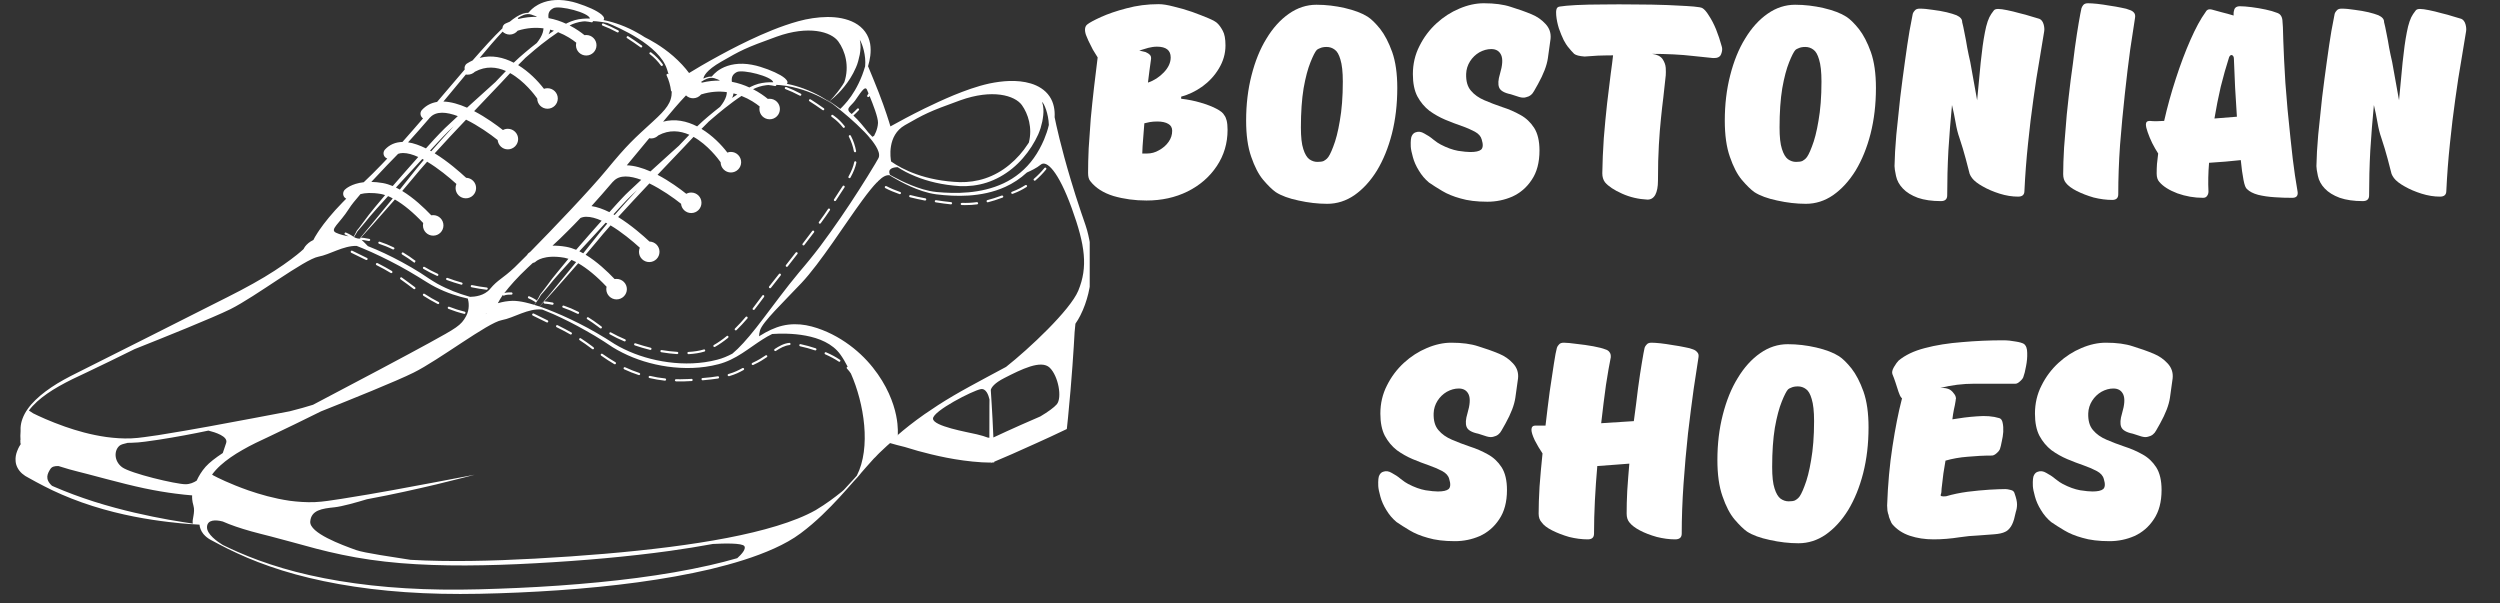
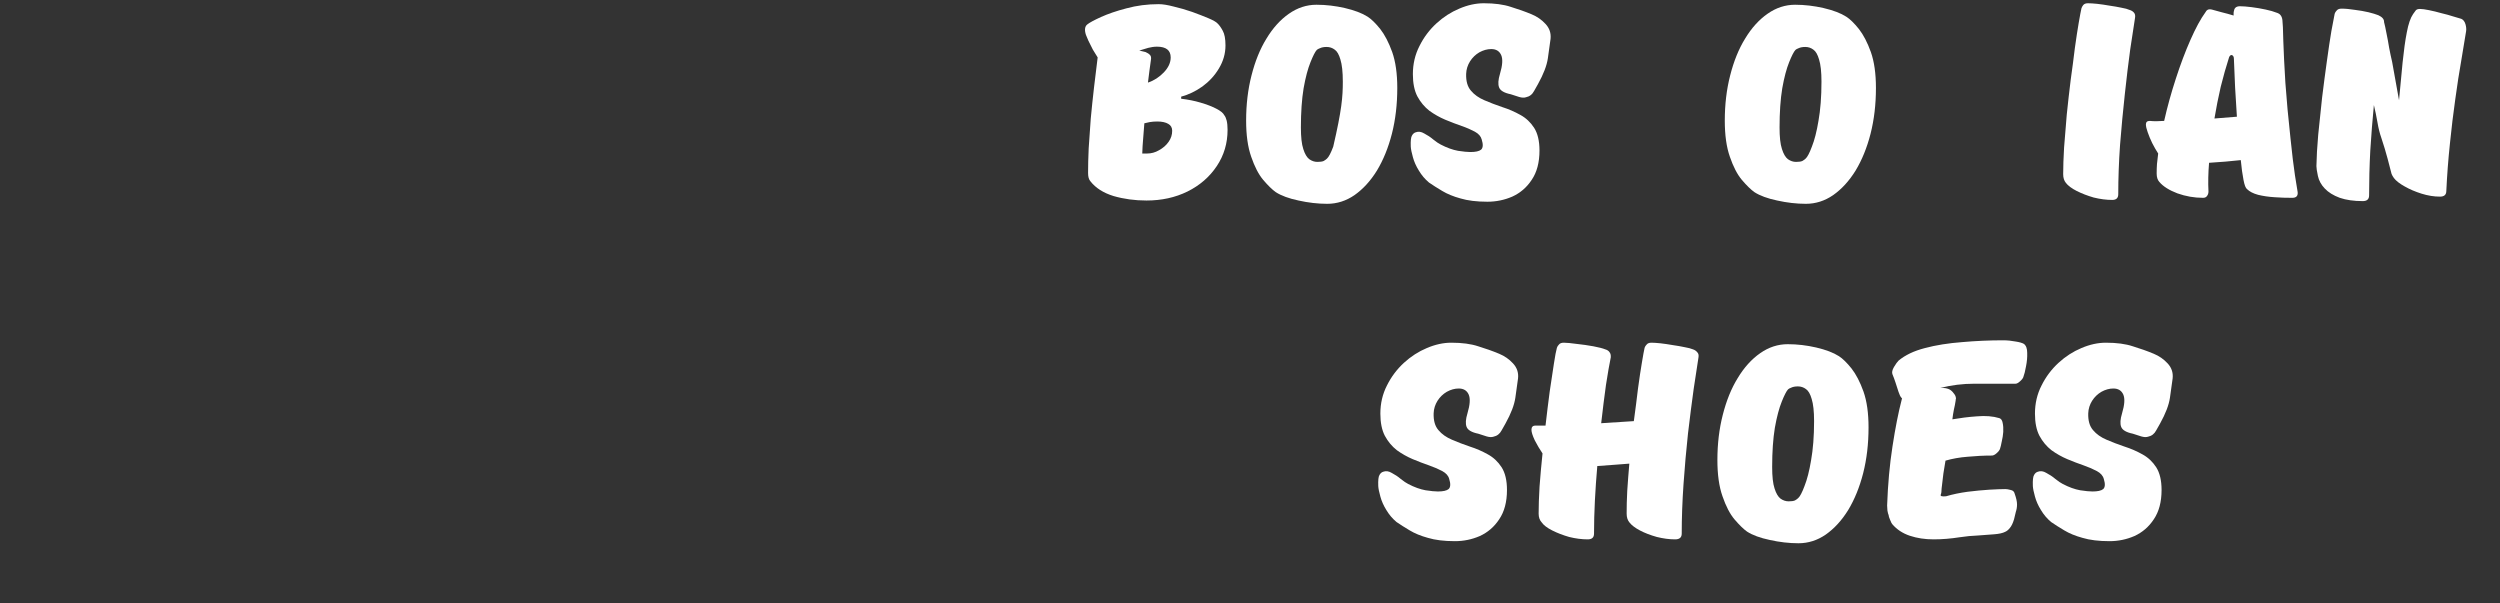
<svg xmlns="http://www.w3.org/2000/svg" width="174" zoomAndPan="magnify" viewBox="0 0 130.5 31.5" height="42" preserveAspectRatio="xMidYMid meet" version="1.0">
  <rect x="0" y="0" width="130.5" height="31.5" fill="#333333" stroke="none" />
  <defs>
    <g />
    <clipPath id="9b1991dd9a">
-       <path d="M 0.812 0 L 56.883 0 L 56.883 31.008 L 0.812 31.008 Z M 0.812 0 " clip-rule="nonzero" />
-     </clipPath>
+       </clipPath>
  </defs>
  <g clip-path="url(#9b1991dd9a)">
    <path fill="#ffffff" d="M 22.098 15.438 C 22.355 15.602 22.598 15.742 22.844 15.867 C 22.852 15.871 22.863 15.875 22.871 15.875 C 22.891 15.875 22.914 15.863 22.922 15.844 C 22.938 15.812 22.926 15.781 22.898 15.766 C 22.652 15.641 22.414 15.504 22.164 15.34 C 22.137 15.32 22.102 15.328 22.082 15.355 C 22.066 15.383 22.074 15.418 22.098 15.438 Z M 23.406 16.121 C 23.676 16.227 23.949 16.316 24.227 16.383 C 24.234 16.387 24.238 16.387 24.242 16.387 C 24.27 16.387 24.293 16.367 24.297 16.34 C 24.305 16.309 24.289 16.281 24.258 16.27 C 23.984 16.203 23.711 16.117 23.449 16.012 C 23.422 16 23.387 16.016 23.375 16.047 C 23.363 16.074 23.379 16.109 23.406 16.121 Z M 19.652 13.84 C 19.938 13.98 20.172 14.113 20.398 14.25 C 20.406 14.254 20.418 14.258 20.43 14.258 C 20.449 14.258 20.469 14.246 20.477 14.23 C 20.496 14.203 20.484 14.168 20.461 14.148 C 20.23 14.012 19.992 13.879 19.707 13.734 C 19.676 13.723 19.645 13.73 19.629 13.762 C 19.613 13.789 19.625 13.824 19.652 13.84 Z M 18.336 13.195 C 18.574 13.312 18.801 13.422 19.016 13.527 L 19.105 13.57 C 19.113 13.574 19.125 13.574 19.133 13.574 C 19.152 13.574 19.176 13.562 19.184 13.543 C 19.199 13.516 19.188 13.48 19.156 13.465 L 19.066 13.422 C 18.852 13.316 18.629 13.211 18.391 13.09 C 18.359 13.074 18.324 13.086 18.312 13.117 C 18.297 13.145 18.309 13.18 18.336 13.195 Z M 21.262 14.836 C 21.367 14.918 21.48 15.004 21.594 15.086 C 21.605 15.094 21.617 15.098 21.629 15.098 C 21.648 15.098 21.664 15.09 21.676 15.074 C 21.695 15.047 21.688 15.012 21.664 14.992 C 21.547 14.91 21.438 14.828 21.332 14.746 C 21.211 14.652 21.094 14.566 20.973 14.484 C 20.949 14.465 20.91 14.473 20.895 14.5 C 20.875 14.523 20.883 14.562 20.906 14.578 C 21.023 14.66 21.145 14.746 21.262 14.836 Z M 22.852 14.293 C 22.605 14.184 22.375 14.062 22.164 13.934 C 22.137 13.918 22.102 13.926 22.086 13.953 C 22.066 13.98 22.078 14.02 22.105 14.035 C 22.32 14.164 22.555 14.285 22.805 14.398 C 22.812 14.402 22.82 14.406 22.828 14.406 C 22.848 14.406 22.871 14.391 22.879 14.371 C 22.895 14.344 22.879 14.309 22.852 14.293 Z M 24.105 14.75 C 23.852 14.68 23.605 14.598 23.363 14.508 C 23.336 14.496 23.301 14.512 23.289 14.543 C 23.277 14.57 23.293 14.605 23.324 14.617 C 23.566 14.707 23.82 14.789 24.074 14.859 C 24.078 14.863 24.082 14.863 24.09 14.863 C 24.113 14.863 24.137 14.848 24.145 14.82 C 24.152 14.789 24.133 14.758 24.105 14.75 Z M 20.555 12.914 C 20.312 12.797 20.066 12.695 19.824 12.617 C 19.793 12.605 19.762 12.621 19.75 12.652 C 19.742 12.684 19.758 12.715 19.789 12.727 C 20.027 12.805 20.27 12.902 20.504 13.02 C 20.512 13.023 20.523 13.023 20.531 13.023 C 20.551 13.023 20.574 13.012 20.582 12.992 C 20.598 12.965 20.586 12.93 20.555 12.914 Z M 20.973 13.203 C 20.957 13.23 20.965 13.266 20.992 13.285 C 21.207 13.414 21.422 13.559 21.633 13.719 L 21.668 13.672 L 21.695 13.621 C 21.488 13.461 21.27 13.316 21.051 13.184 C 21.023 13.168 20.988 13.176 20.973 13.203 Z M 25.41 15.008 C 25.16 14.98 24.902 14.938 24.645 14.883 C 24.613 14.875 24.582 14.895 24.574 14.926 C 24.566 14.957 24.586 14.988 24.617 14.996 C 24.883 15.051 25.145 15.094 25.398 15.125 C 25.398 15.125 25.402 15.125 25.402 15.125 C 25.434 15.125 25.457 15.102 25.461 15.07 C 25.465 15.039 25.441 15.012 25.41 15.008 Z M 31.453 1.336 C 31.695 1.426 31.953 1.543 32.219 1.688 C 32.227 1.691 32.234 1.695 32.246 1.695 C 32.266 1.695 32.285 1.684 32.297 1.664 C 32.312 1.637 32.301 1.602 32.273 1.586 C 32.004 1.441 31.742 1.32 31.496 1.227 C 31.465 1.215 31.434 1.23 31.422 1.262 C 31.41 1.289 31.426 1.324 31.453 1.336 Z M 34.5 3.422 C 34.512 3.438 34.527 3.445 34.547 3.445 C 34.559 3.445 34.57 3.441 34.582 3.434 C 34.605 3.414 34.613 3.379 34.594 3.352 C 34.418 3.113 34.219 2.906 33.992 2.738 C 33.965 2.719 33.93 2.723 33.91 2.75 C 33.891 2.773 33.895 2.809 33.922 2.828 C 34.137 2.992 34.332 3.191 34.5 3.422 Z M 32.734 1.992 C 32.953 2.133 33.18 2.285 33.434 2.469 C 33.445 2.477 33.457 2.48 33.469 2.48 C 33.484 2.48 33.504 2.473 33.516 2.457 C 33.535 2.43 33.527 2.395 33.5 2.375 C 33.246 2.191 33.016 2.035 32.797 1.895 C 32.77 1.879 32.734 1.887 32.719 1.914 C 32.699 1.941 32.707 1.977 32.734 1.992 Z M 37.469 19.641 C 37.238 19.68 36.977 19.711 36.668 19.734 C 36.637 19.738 36.613 19.766 36.617 19.797 C 36.621 19.828 36.645 19.852 36.676 19.852 C 36.676 19.852 36.68 19.852 36.68 19.852 C 36.992 19.824 37.254 19.793 37.488 19.758 C 37.52 19.75 37.539 19.723 37.535 19.691 C 37.531 19.66 37.5 19.637 37.469 19.641 Z M 28.586 16.723 C 28.352 16.609 28.117 16.496 27.863 16.367 C 27.836 16.352 27.801 16.363 27.785 16.395 C 27.77 16.422 27.781 16.457 27.809 16.473 C 28.066 16.602 28.301 16.715 28.535 16.828 C 28.547 16.832 28.555 16.836 28.562 16.836 C 28.586 16.836 28.605 16.82 28.613 16.801 C 28.629 16.773 28.617 16.738 28.586 16.723 Z M 30.906 18.07 C 30.707 17.922 30.52 17.789 30.32 17.66 C 30.297 17.641 30.258 17.648 30.242 17.676 C 30.223 17.703 30.23 17.738 30.258 17.758 C 30.453 17.883 30.641 18.016 30.836 18.164 L 30.914 18.223 C 30.926 18.23 30.938 18.234 30.949 18.234 C 30.965 18.234 30.984 18.227 30.996 18.215 C 31.016 18.188 31.008 18.152 30.984 18.133 Z M 32.125 18.906 C 31.906 18.781 31.684 18.637 31.449 18.473 C 31.422 18.453 31.387 18.461 31.367 18.488 C 31.348 18.512 31.355 18.547 31.383 18.566 C 31.621 18.734 31.844 18.879 32.066 19.008 C 32.078 19.012 32.086 19.016 32.098 19.016 C 32.117 19.016 32.137 19.004 32.148 18.984 C 32.164 18.957 32.152 18.922 32.125 18.906 Z M 34.719 19.754 C 34.449 19.727 34.184 19.684 33.93 19.621 C 33.898 19.617 33.867 19.637 33.859 19.668 C 33.852 19.695 33.871 19.727 33.902 19.734 C 34.164 19.797 34.434 19.84 34.707 19.871 C 34.711 19.871 34.711 19.871 34.715 19.871 C 34.742 19.871 34.77 19.848 34.77 19.82 C 34.773 19.785 34.75 19.758 34.719 19.754 Z M 33.379 19.469 C 33.129 19.387 32.875 19.285 32.633 19.172 C 32.605 19.156 32.57 19.172 32.555 19.199 C 32.543 19.227 32.555 19.262 32.582 19.277 C 32.832 19.395 33.086 19.496 33.34 19.578 C 33.348 19.582 33.352 19.582 33.359 19.582 C 33.383 19.582 33.406 19.566 33.414 19.543 C 33.426 19.512 33.406 19.48 33.379 19.469 Z M 36.094 19.777 L 35.934 19.785 C 35.793 19.793 35.648 19.797 35.508 19.797 C 35.434 19.793 35.363 19.797 35.293 19.793 C 35.262 19.793 35.234 19.816 35.23 19.848 C 35.23 19.883 35.258 19.906 35.289 19.91 C 35.359 19.91 35.43 19.91 35.5 19.91 C 35.648 19.914 35.793 19.906 35.941 19.898 L 36.102 19.891 C 36.133 19.891 36.16 19.863 36.156 19.832 C 36.156 19.797 36.129 19.773 36.094 19.777 Z M 29.828 17.355 C 29.613 17.234 29.391 17.117 29.109 16.977 C 29.078 16.961 29.043 16.973 29.031 17.004 C 29.016 17.031 29.027 17.066 29.059 17.082 C 29.34 17.219 29.559 17.336 29.77 17.457 C 29.777 17.461 29.789 17.465 29.797 17.465 C 29.816 17.465 29.836 17.453 29.848 17.434 C 29.863 17.406 29.855 17.371 29.828 17.355 Z M 42.578 18.18 C 42.32 18.094 42.051 18.02 41.793 17.965 C 41.762 17.957 41.73 17.977 41.723 18.008 C 41.719 18.039 41.738 18.07 41.77 18.078 C 42.02 18.133 42.289 18.203 42.543 18.289 C 42.551 18.293 42.555 18.293 42.562 18.293 C 42.586 18.293 42.609 18.277 42.617 18.254 C 42.625 18.223 42.609 18.191 42.578 18.18 Z M 43.125 18.391 C 43.094 18.375 43.062 18.391 43.047 18.418 C 43.035 18.449 43.051 18.484 43.078 18.496 C 43.344 18.613 43.578 18.738 43.781 18.875 C 43.789 18.883 43.801 18.887 43.812 18.887 C 43.832 18.887 43.848 18.879 43.859 18.859 C 43.879 18.836 43.871 18.797 43.844 18.781 C 43.641 18.641 43.398 18.508 43.125 18.391 Z M 38.754 19.215 C 38.543 19.332 38.34 19.434 38.027 19.523 C 37.996 19.531 37.977 19.562 37.984 19.594 C 37.992 19.621 38.016 19.637 38.043 19.637 C 38.047 19.637 38.051 19.637 38.059 19.637 C 38.383 19.543 38.594 19.438 38.812 19.316 C 38.84 19.301 38.852 19.266 38.836 19.238 C 38.82 19.211 38.785 19.199 38.754 19.215 Z M 39.965 18.551 C 39.797 18.664 39.574 18.809 39.309 18.926 L 39.27 18.945 C 39.242 18.961 39.227 18.992 39.242 19.023 C 39.25 19.043 39.273 19.055 39.293 19.055 C 39.301 19.055 39.312 19.055 39.32 19.051 L 39.359 19.031 C 39.629 18.91 39.859 18.762 40.027 18.645 C 40.055 18.629 40.062 18.59 40.043 18.566 C 40.027 18.539 39.988 18.531 39.965 18.551 Z M 41.203 17.898 C 40.914 17.926 40.668 18.07 40.438 18.219 C 40.414 18.238 40.406 18.273 40.422 18.301 C 40.434 18.316 40.453 18.328 40.473 18.328 C 40.48 18.328 40.492 18.324 40.504 18.316 C 40.719 18.176 40.953 18.039 41.215 18.012 C 41.246 18.012 41.27 17.98 41.266 17.949 C 41.262 17.918 41.234 17.895 41.203 17.898 Z M 35.352 18.367 C 35.094 18.352 34.82 18.32 34.539 18.273 C 34.508 18.266 34.477 18.289 34.473 18.32 C 34.469 18.352 34.488 18.379 34.52 18.387 C 34.805 18.434 35.082 18.469 35.348 18.484 C 35.348 18.484 35.348 18.484 35.352 18.484 C 35.379 18.484 35.406 18.461 35.406 18.43 C 35.41 18.395 35.387 18.371 35.352 18.367 Z M 33.965 18.152 C 33.699 18.086 33.434 18.008 33.176 17.922 C 33.145 17.91 33.113 17.926 33.102 17.957 C 33.094 17.988 33.109 18.02 33.141 18.031 C 33.402 18.121 33.668 18.199 33.938 18.266 C 33.941 18.266 33.945 18.266 33.953 18.266 C 33.977 18.266 34 18.25 34.008 18.223 C 34.016 18.191 33.996 18.16 33.965 18.152 Z M 28.852 15.793 C 28.598 15.742 28.449 15.734 28.441 15.734 C 28.41 15.73 28.383 15.758 28.383 15.789 C 28.379 15.824 28.406 15.848 28.438 15.852 C 28.438 15.852 28.586 15.855 28.828 15.91 C 28.832 15.91 28.836 15.91 28.84 15.91 C 28.867 15.91 28.891 15.891 28.898 15.863 C 28.902 15.832 28.883 15.801 28.852 15.793 Z M 44.066 9.699 C 44.039 9.68 44.004 9.688 43.988 9.715 C 43.926 9.812 43.863 9.906 43.797 10.004 C 43.711 10.137 43.625 10.273 43.535 10.41 C 43.52 10.438 43.527 10.473 43.555 10.488 C 43.562 10.496 43.574 10.496 43.586 10.496 C 43.605 10.496 43.625 10.488 43.633 10.473 C 43.719 10.336 43.809 10.203 43.895 10.07 C 43.961 9.973 44.023 9.875 44.086 9.777 C 44.102 9.75 44.094 9.715 44.066 9.699 Z M 30.195 16.277 C 29.941 16.148 29.684 16.039 29.43 15.953 C 29.398 15.941 29.363 15.961 29.355 15.988 C 29.344 16.02 29.359 16.051 29.391 16.062 C 29.641 16.148 29.895 16.254 30.145 16.379 C 30.152 16.383 30.164 16.387 30.172 16.387 C 30.191 16.387 30.211 16.375 30.223 16.355 C 30.238 16.324 30.227 16.289 30.195 16.277 Z M 44.312 9.293 C 44.324 9.297 44.332 9.301 44.344 9.301 C 44.363 9.301 44.383 9.289 44.395 9.27 C 44.559 8.969 44.656 8.719 44.703 8.488 C 44.707 8.457 44.688 8.426 44.656 8.418 C 44.625 8.414 44.594 8.434 44.59 8.465 C 44.547 8.684 44.453 8.922 44.293 9.215 C 44.277 9.242 44.285 9.277 44.312 9.293 Z M 43.305 10.895 C 43.277 10.875 43.242 10.883 43.223 10.91 C 43.105 11.09 42.949 11.316 42.75 11.586 C 42.73 11.609 42.738 11.648 42.762 11.668 C 42.773 11.676 42.785 11.676 42.797 11.676 C 42.816 11.676 42.832 11.668 42.844 11.652 C 43.043 11.383 43.203 11.152 43.32 10.973 C 43.34 10.945 43.332 10.91 43.305 10.895 Z M 41.535 13.184 C 41.363 13.406 41.191 13.629 41.027 13.836 C 41.008 13.863 41.012 13.898 41.035 13.918 C 41.047 13.926 41.059 13.93 41.07 13.93 C 41.09 13.93 41.105 13.922 41.117 13.91 C 41.281 13.699 41.453 13.48 41.625 13.258 C 41.648 13.23 41.641 13.195 41.617 13.176 C 41.59 13.156 41.555 13.16 41.535 13.184 Z M 44.574 7.902 C 44.582 7.93 44.605 7.949 44.633 7.949 C 44.637 7.949 44.641 7.949 44.645 7.949 C 44.676 7.941 44.695 7.91 44.688 7.879 C 44.637 7.609 44.547 7.34 44.414 7.086 C 44.402 7.059 44.367 7.047 44.336 7.059 C 44.309 7.074 44.297 7.109 44.312 7.137 C 44.438 7.383 44.527 7.641 44.574 7.902 Z M 43.398 6.016 C 43.383 6.039 43.387 6.078 43.41 6.098 L 43.48 6.148 C 43.672 6.289 43.848 6.457 44 6.652 C 44.012 6.668 44.027 6.676 44.043 6.676 C 44.059 6.676 44.07 6.672 44.082 6.66 C 44.105 6.641 44.109 6.605 44.09 6.582 C 43.93 6.379 43.75 6.199 43.551 6.055 L 43.48 6.004 C 43.457 5.984 43.418 5.988 43.398 6.016 Z M 41.801 4.891 C 41.539 4.75 41.285 4.633 41.043 4.543 C 41.012 4.535 40.98 4.547 40.969 4.578 C 40.957 4.609 40.973 4.641 41.004 4.652 C 41.238 4.742 41.488 4.855 41.746 4.992 C 41.754 4.996 41.766 5 41.773 5 C 41.797 5 41.816 4.988 41.824 4.969 C 41.84 4.941 41.828 4.906 41.801 4.891 Z M 42.398 12.059 C 42.238 12.273 42.07 12.496 41.898 12.719 C 41.879 12.742 41.883 12.781 41.906 12.801 C 41.918 12.809 41.93 12.812 41.941 12.812 C 41.961 12.812 41.977 12.805 41.988 12.789 C 42.16 12.562 42.332 12.344 42.492 12.129 C 42.512 12.105 42.504 12.066 42.48 12.047 C 42.453 12.027 42.418 12.035 42.398 12.059 Z M 31.27 16.949 C 31.09 16.812 30.902 16.684 30.715 16.566 C 30.688 16.551 30.652 16.559 30.637 16.586 C 30.621 16.613 30.629 16.648 30.656 16.664 C 30.84 16.781 31.023 16.906 31.199 17.039 C 31.242 17.074 31.285 17.105 31.328 17.137 C 31.34 17.145 31.352 17.148 31.363 17.148 C 31.383 17.148 31.398 17.137 31.41 17.121 C 31.43 17.098 31.422 17.059 31.398 17.043 C 31.355 17.012 31.312 16.98 31.27 16.949 Z M 40.66 14.305 C 40.465 14.551 40.289 14.773 40.148 14.953 C 40.129 14.98 40.137 15.016 40.16 15.035 C 40.172 15.043 40.184 15.047 40.195 15.047 C 40.215 15.047 40.23 15.039 40.242 15.027 C 40.383 14.844 40.555 14.625 40.754 14.375 C 40.773 14.348 40.766 14.312 40.742 14.293 C 40.719 14.273 40.68 14.277 40.66 14.305 Z M 42.254 5.285 C 42.469 5.422 42.691 5.57 42.938 5.746 C 42.949 5.754 42.961 5.758 42.969 5.758 C 42.988 5.758 43.008 5.75 43.02 5.734 C 43.035 5.707 43.031 5.672 43.004 5.652 C 42.758 5.477 42.531 5.324 42.316 5.188 C 42.289 5.172 42.254 5.18 42.234 5.207 C 42.219 5.234 42.227 5.27 42.254 5.285 Z M 39.793 15.426 L 39.746 15.492 C 39.613 15.668 39.465 15.871 39.297 16.09 C 39.277 16.113 39.281 16.148 39.305 16.168 C 39.316 16.176 39.328 16.18 39.34 16.18 C 39.359 16.18 39.375 16.176 39.387 16.16 C 39.559 15.941 39.707 15.738 39.84 15.559 L 39.887 15.496 C 39.902 15.469 39.898 15.434 39.871 15.414 C 39.848 15.395 39.812 15.402 39.793 15.426 Z M 37.934 17.543 C 37.711 17.727 37.484 17.883 37.266 18.008 C 37.238 18.023 37.227 18.059 37.242 18.086 C 37.254 18.105 37.273 18.113 37.293 18.113 C 37.301 18.113 37.312 18.113 37.32 18.109 C 37.547 17.98 37.777 17.82 38.008 17.633 C 38.031 17.609 38.035 17.574 38.016 17.551 C 37.996 17.523 37.957 17.52 37.934 17.543 Z M 36.738 18.242 C 36.508 18.312 36.238 18.355 35.938 18.371 C 35.906 18.371 35.879 18.398 35.883 18.43 C 35.883 18.461 35.91 18.488 35.941 18.488 C 35.941 18.488 35.941 18.488 35.945 18.488 C 36.254 18.469 36.531 18.426 36.77 18.352 C 36.801 18.344 36.82 18.309 36.809 18.277 C 36.801 18.25 36.77 18.23 36.738 18.242 Z M 32.629 17.711 C 32.367 17.602 32.121 17.48 31.891 17.352 C 31.863 17.336 31.828 17.348 31.812 17.375 C 31.797 17.402 31.809 17.438 31.836 17.453 C 32.066 17.582 32.32 17.707 32.582 17.816 C 32.59 17.82 32.598 17.824 32.605 17.824 C 32.629 17.824 32.652 17.809 32.66 17.789 C 32.672 17.758 32.66 17.723 32.629 17.711 Z M 38.926 16.543 C 38.738 16.766 38.551 16.969 38.367 17.148 C 38.344 17.172 38.344 17.207 38.367 17.23 C 38.379 17.242 38.395 17.246 38.41 17.246 C 38.422 17.246 38.438 17.242 38.449 17.23 C 38.633 17.051 38.824 16.844 39.016 16.621 C 39.035 16.598 39.031 16.559 39.008 16.539 C 38.984 16.516 38.945 16.52 38.926 16.543 Z M 46.992 10.023 C 46.723 9.93 46.48 9.828 46.27 9.715 C 46.242 9.703 46.207 9.711 46.191 9.742 C 46.176 9.77 46.188 9.805 46.215 9.82 C 46.43 9.934 46.68 10.039 46.953 10.133 C 46.961 10.133 46.969 10.137 46.973 10.137 C 46.996 10.137 47.02 10.121 47.027 10.098 C 47.039 10.066 47.023 10.031 46.992 10.023 Z M 49.645 10.551 C 49.41 10.527 49.152 10.496 48.863 10.449 C 48.832 10.445 48.801 10.465 48.797 10.496 C 48.789 10.527 48.812 10.559 48.844 10.562 C 49.137 10.609 49.398 10.645 49.637 10.668 C 49.637 10.668 49.641 10.668 49.641 10.668 C 49.672 10.668 49.695 10.645 49.699 10.617 C 49.703 10.582 49.68 10.555 49.645 10.551 Z M 48.305 10.352 C 48.031 10.305 47.773 10.246 47.531 10.184 C 47.5 10.176 47.469 10.195 47.461 10.227 C 47.453 10.258 47.473 10.289 47.504 10.297 C 47.746 10.359 48.008 10.418 48.281 10.469 C 48.285 10.469 48.289 10.469 48.293 10.469 C 48.32 10.469 48.344 10.449 48.352 10.422 C 48.355 10.391 48.336 10.359 48.305 10.352 Z M 52.293 10.207 C 51.992 10.316 51.762 10.391 51.543 10.445 C 51.512 10.453 51.492 10.484 51.5 10.516 C 51.508 10.543 51.531 10.562 51.555 10.562 C 51.562 10.562 51.566 10.559 51.57 10.559 C 51.793 10.504 52.031 10.426 52.332 10.316 C 52.363 10.309 52.379 10.273 52.367 10.242 C 52.355 10.215 52.324 10.199 52.293 10.207 Z M 53.523 9.664 C 53.316 9.793 53.098 9.906 52.871 9.992 L 52.824 10.012 C 52.793 10.02 52.777 10.055 52.789 10.086 C 52.801 10.109 52.82 10.121 52.844 10.121 C 52.852 10.121 52.859 10.121 52.867 10.117 L 52.914 10.098 C 53.148 10.012 53.375 9.895 53.586 9.762 C 53.613 9.746 53.621 9.707 53.605 9.68 C 53.586 9.656 53.551 9.648 53.523 9.664 Z M 54.52 8.77 C 54.352 8.977 54.168 9.164 53.973 9.332 C 53.949 9.352 53.945 9.387 53.969 9.414 C 53.98 9.426 53.996 9.434 54.012 9.434 C 54.023 9.434 54.039 9.43 54.051 9.418 C 54.25 9.246 54.438 9.055 54.609 8.844 C 54.629 8.816 54.625 8.781 54.602 8.762 C 54.574 8.742 54.539 8.746 54.52 8.77 Z M 50.992 10.551 C 50.746 10.586 50.492 10.598 50.207 10.59 C 50.18 10.59 50.148 10.613 50.148 10.645 C 50.148 10.676 50.172 10.703 50.207 10.703 C 50.262 10.707 50.316 10.707 50.371 10.707 C 50.594 10.707 50.801 10.695 51.008 10.668 C 51.039 10.664 51.062 10.633 51.059 10.602 C 51.055 10.57 51.023 10.551 50.992 10.551 Z M 37.152 3.996 C 37.148 3.996 37.148 3.992 37.148 3.992 C 37.148 3.996 37.148 3.996 37.152 3.996 Z M 56.285 15.176 C 55.863 16.191 53.719 18.203 52.516 19.152 L 51.531 19.68 C 50.902 20.02 50.305 20.34 49.754 20.664 C 49.203 20.988 48.707 21.312 48.262 21.621 C 47.688 22.023 47.207 22.406 46.824 22.742 C 46.82 22.742 46.816 22.746 46.816 22.746 C 46.836 22.727 46.855 22.711 46.867 22.699 C 46.867 22.699 46.871 22.609 46.867 22.434 C 46.863 22.262 46.844 22.004 46.777 21.68 C 46.645 21.035 46.305 20.109 45.559 19.18 C 45.188 18.715 44.715 18.258 44.133 17.863 C 43.84 17.664 43.523 17.484 43.184 17.332 C 42.84 17.18 42.473 17.051 42.078 16.977 C 41.688 16.906 41.262 16.902 40.848 17 C 40.434 17.098 40.043 17.293 39.68 17.52 C 39.664 17.531 39.645 17.543 39.625 17.555 C 39.621 17.484 39.633 17.387 39.672 17.246 C 39.809 16.805 40.852 15.816 41.836 14.773 C 42.82 13.73 44.137 11.645 45.004 10.469 C 45.332 10.02 45.582 9.715 45.781 9.512 C 45.793 9.512 45.805 9.504 45.812 9.496 C 45.82 9.488 45.824 9.477 45.824 9.469 C 46.102 9.195 46.273 9.129 46.434 9.148 C 46.488 9.184 46.547 9.219 46.605 9.254 C 46.855 9.398 47.164 9.57 47.539 9.738 C 47.914 9.902 48.359 10.074 48.879 10.145 C 49.395 10.207 49.961 10.246 50.574 10.207 C 51.184 10.164 51.84 10.043 52.477 9.754 C 52.875 9.574 53.262 9.32 53.605 9.004 C 53.785 8.926 54.121 8.77 54.328 8.594 C 54.625 8.34 55.242 8.926 55.945 10.867 C 56.648 12.809 56.797 13.938 56.285 15.176 Z M 55.164 21.105 C 55.027 21.266 54.707 21.5 54.305 21.738 C 54 21.867 53.66 22.016 53.293 22.18 L 52.547 22.516 L 51.855 22.836 L 51.848 22.684 C 51.824 22.113 51.797 21.598 51.77 21.168 C 51.75 20.848 51.734 20.574 51.719 20.355 C 51.75 20.227 51.898 20 52.438 19.727 C 53.297 19.289 54.348 18.758 54.797 19.195 C 55.246 19.633 55.453 20.762 55.164 21.105 Z M 51.648 21.172 C 51.645 21.602 51.641 22.117 51.645 22.688 L 51.645 22.852 C 51.613 22.848 51.586 22.844 51.555 22.84 C 51.426 22.789 51.238 22.73 50.992 22.672 C 50.477 22.551 48.715 22.25 48.703 21.855 C 48.688 21.457 50.789 20.383 51.199 20.312 C 51.469 20.266 51.598 20.613 51.652 20.852 C 51.652 20.953 51.648 21.059 51.648 21.172 Z M 44.727 24.828 C 44.676 24.887 44.625 24.945 44.57 25.004 C 44.406 25.184 44.23 25.379 44.047 25.574 C 44.012 25.605 43.973 25.637 43.934 25.672 C 43.582 25.957 43.133 26.297 42.578 26.629 C 42.016 26.945 41.328 27.215 40.547 27.453 C 38.988 27.93 37.07 28.281 34.93 28.555 C 32.789 28.828 30.422 29.023 27.934 29.16 C 25.641 29.285 23.441 29.336 21.43 29.223 C 20.551 29.082 19.012 28.867 18.582 28.711 C 17.836 28.441 16.145 27.824 16.195 27.223 C 16.242 26.625 16.812 26.547 17.461 26.48 C 17.859 26.438 18.621 26.223 19.148 26.062 C 20.559 25.801 21.805 25.516 22.766 25.289 C 24.012 24.988 24.777 24.781 24.777 24.781 L 22.742 25.168 C 21.484 25.402 19.75 25.738 17.828 26.039 C 17.586 26.078 17.348 26.113 17.113 26.145 C 16.879 26.176 16.652 26.203 16.426 26.211 C 15.977 26.227 15.539 26.195 15.125 26.141 C 14.297 26.02 13.566 25.805 12.965 25.598 C 11.977 25.25 11.332 24.922 11.133 24.816 C 11.113 24.801 11.09 24.789 11.07 24.773 C 11.191 24.609 11.336 24.449 11.508 24.293 C 11.824 24.008 12.215 23.738 12.656 23.488 C 12.875 23.363 13.105 23.238 13.348 23.121 L 14.105 22.762 C 14.938 22.367 15.828 21.934 16.758 21.473 C 18.293 20.863 20.707 19.891 21.586 19.453 C 22.922 18.793 25.457 16.844 26.191 16.711 C 26.824 16.598 27.57 16.074 28.309 16.16 C 28.496 16.234 28.688 16.312 28.883 16.398 C 29.418 16.637 29.996 16.926 30.594 17.266 C 30.895 17.434 31.203 17.617 31.512 17.816 C 31.664 17.914 31.816 18.02 31.98 18.125 C 32.145 18.227 32.312 18.32 32.492 18.41 C 33.195 18.766 33.996 19.016 34.848 19.137 C 35.699 19.254 36.609 19.246 37.5 19.012 C 37.949 18.898 38.363 18.684 38.738 18.441 C 39.109 18.203 39.453 17.941 39.805 17.719 C 39.969 17.613 40.137 17.516 40.309 17.434 C 41.066 17.383 43.043 17.363 43.863 18.5 C 43.996 18.684 44.125 18.902 44.25 19.145 C 44.234 19.145 44.223 19.148 44.215 19.156 C 44.191 19.18 44.191 19.215 44.211 19.238 C 44.254 19.285 44.293 19.332 44.332 19.379 C 44.359 19.422 44.391 19.461 44.418 19.5 C 45.109 21.066 45.473 23.359 44.727 24.828 Z M 38.484 29.137 C 38.016 29.273 37.535 29.395 37.039 29.508 C 34.648 30.051 31.965 30.371 29.141 30.57 C 27.73 30.668 26.348 30.727 25.012 30.762 C 23.68 30.797 22.395 30.781 21.172 30.707 C 18.723 30.562 16.535 30.184 14.758 29.66 C 13.871 29.398 13.082 29.105 12.41 28.809 C 12.133 28.688 11.875 28.566 11.633 28.449 C 11.352 28.277 10.793 27.891 10.805 27.512 C 10.82 27.117 11.258 27.125 11.629 27.223 C 12.031 27.402 12.535 27.574 13.121 27.738 C 13.434 27.828 13.773 27.906 14.129 28 C 14.484 28.09 14.859 28.195 15.254 28.301 C 16.043 28.52 16.906 28.762 17.852 28.957 C 18.797 29.156 19.82 29.305 20.902 29.395 C 23.062 29.574 25.453 29.539 27.945 29.402 C 30.438 29.266 32.812 29.055 34.957 28.758 C 35.742 28.648 36.492 28.527 37.211 28.395 C 37.793 28.363 38.746 28.34 38.855 28.508 C 38.961 28.664 38.691 28.953 38.484 29.137 Z M 10.266 25.09 C 10.113 25.188 9.914 25.277 9.688 25.277 C 9.184 25.277 6.805 24.711 6.371 24.387 C 5.938 24.062 5.949 23.496 6.25 23.258 C 6.312 23.207 6.465 23.16 6.664 23.117 C 6.73 23.117 6.793 23.117 6.859 23.113 C 7.094 23.109 7.336 23.086 7.57 23.055 C 7.809 23.023 8.047 22.992 8.289 22.953 C 9.211 22.809 10.082 22.645 10.879 22.477 C 11.223 22.562 11.926 22.777 11.805 23.125 C 11.73 23.34 11.672 23.52 11.629 23.648 C 11.25 23.898 10.934 24.141 10.734 24.363 C 10.523 24.602 10.371 24.859 10.266 25.09 Z M 10.066 27.332 C 9.781 27.289 9.348 27.223 8.809 27.129 C 7.793 26.945 6.398 26.656 4.906 26.184 C 4.16 25.945 3.465 25.684 2.84 25.414 C 2.797 25.395 2.758 25.379 2.715 25.359 C 2.32 25.004 2.488 24.711 2.621 24.496 C 2.703 24.359 2.844 24.32 3.055 24.328 C 3.234 24.383 3.418 24.441 3.609 24.496 C 3.91 24.582 4.23 24.656 4.555 24.742 L 5.562 25.008 C 6.254 25.191 6.918 25.359 7.527 25.488 C 8.137 25.617 8.691 25.707 9.156 25.766 C 9.5 25.812 9.793 25.84 10.031 25.859 C 10.023 25.953 10.023 26.141 10.098 26.395 C 10.203 26.754 10.008 27.133 10.066 27.332 Z M 1.734 21.578 C 1.613 21.504 1.539 21.453 1.508 21.43 C 1.625 21.27 1.77 21.117 1.934 20.965 C 2.25 20.68 2.641 20.41 3.082 20.16 C 3.301 20.035 3.535 19.914 3.777 19.793 L 4.535 19.434 C 5.316 19.062 6.156 18.656 7.027 18.223 C 8.551 17.617 11.109 16.59 12.023 16.141 C 13.355 15.477 15.895 13.531 16.625 13.398 C 17.219 13.289 17.918 12.82 18.617 12.836 C 18.715 12.875 18.816 12.914 18.918 12.957 C 19.531 13.211 20.188 13.527 20.863 13.891 C 21.199 14.074 21.523 14.262 21.828 14.449 C 21.984 14.543 22.133 14.637 22.281 14.73 C 22.43 14.824 22.582 14.91 22.734 14.988 C 23.336 15.297 23.922 15.477 24.418 15.586 C 24.422 15.59 24.422 15.59 24.422 15.59 C 24.469 15.762 24.527 16.137 24.332 16.5 C 24.07 16.992 23.816 17.125 22.398 17.906 C 21.434 18.438 18.496 20 16.34 21.129 C 16.008 21.234 15.605 21.348 15.125 21.469 L 13.168 21.84 C 11.91 22.074 10.176 22.41 8.254 22.715 C 8.012 22.75 7.773 22.785 7.539 22.816 C 7.305 22.848 7.078 22.875 6.852 22.883 C 6.402 22.902 5.965 22.867 5.551 22.812 C 4.723 22.695 3.992 22.48 3.391 22.27 C 2.602 21.992 2.035 21.727 1.734 21.578 Z M 18.215 10.898 C 18.332 10.707 18.551 10.438 18.816 10.133 C 19.051 10.07 19.398 10.043 19.883 10.125 C 19.953 10.141 20.027 10.156 20.102 10.184 C 19.91 10.406 19.73 10.621 19.566 10.824 C 19.34 11.094 19.145 11.352 18.98 11.578 C 18.898 11.691 18.82 11.797 18.746 11.891 L 18.637 12.023 C 18.602 12.074 18.586 12.121 18.562 12.168 C 18.523 12.242 18.488 12.309 18.449 12.367 C 18.445 12.359 18.441 12.348 18.43 12.34 C 18.426 12.336 18.289 12.238 18.062 12.141 C 18.035 12.129 18 12.141 17.988 12.172 C 17.977 12.199 17.988 12.234 18.02 12.246 C 18.09 12.277 18.148 12.309 18.199 12.336 C 18 12.301 17.734 12.242 17.539 12.148 C 17.191 11.98 17.719 11.68 18.215 10.898 Z M 20.781 8.031 C 20.855 8.004 20.938 7.988 21.027 7.988 C 21.031 7.988 21.035 7.988 21.043 7.988 C 21.277 7.988 21.551 8.066 21.832 8.195 C 21.605 8.449 21.387 8.695 21.176 8.938 C 20.941 9.203 20.715 9.465 20.5 9.711 C 20.328 9.641 20.156 9.586 19.984 9.555 C 19.762 9.516 19.562 9.5 19.383 9.496 C 19.941 8.891 20.523 8.293 20.781 8.031 Z M 22.402 6.184 C 22.406 6.176 22.41 6.168 22.418 6.16 C 22.43 6.152 22.441 6.145 22.453 6.129 C 22.766 5.789 23.312 5.84 23.898 6.062 C 23.676 6.266 23.453 6.473 23.227 6.688 C 23.129 6.781 23.035 6.879 22.941 6.977 L 22.668 7.266 L 22.234 7.746 C 21.918 7.59 21.602 7.473 21.301 7.43 C 21.664 7.031 22.031 6.613 22.402 6.184 Z M 24.316 3.891 C 24.352 3.895 24.383 3.898 24.414 3.898 C 24.562 3.898 24.695 3.836 24.793 3.742 C 25.367 3.434 25.922 3.492 26.41 3.707 C 26.266 3.859 26.121 4.012 25.973 4.164 L 25.867 4.277 C 25.734 4.395 25.605 4.516 25.469 4.637 C 25.121 4.949 24.754 5.277 24.379 5.621 C 23.969 5.441 23.543 5.312 23.145 5.301 C 23.555 4.812 23.945 4.34 24.316 3.891 Z M 26.234 1.652 C 26.332 1.746 26.465 1.805 26.605 1.805 C 26.777 1.805 26.926 1.723 27.023 1.602 C 27.512 1.449 27.965 1.426 28.371 1.48 C 28.367 1.547 28.355 1.621 28.332 1.699 C 28.281 1.867 28.172 2.055 28.02 2.246 C 27.812 2.406 27.605 2.57 27.402 2.746 C 27.207 2.914 27.008 3.082 26.816 3.273 C 26.277 2.992 25.668 2.855 25.039 3.023 C 25.461 2.516 25.859 2.051 26.234 1.652 Z M 27.316 0.789 C 27.457 0.73 27.605 0.719 27.727 0.758 C 27.816 0.789 27.898 0.816 27.977 0.848 C 27.992 0.859 28.008 0.871 28.027 0.879 C 27.723 0.875 27.398 0.906 27.059 0.992 C 27.051 0.973 27.039 0.957 27.027 0.941 C 27.125 0.879 27.219 0.828 27.316 0.789 Z M 28.891 0.426 C 29.195 0.266 30.758 0.66 30.793 0.969 C 30.664 0.965 30.535 0.965 30.402 0.98 C 30.273 0.992 30.141 1.012 30.008 1.051 C 29.875 1.086 29.746 1.141 29.621 1.199 C 29.594 1.211 29.57 1.223 29.547 1.238 C 29.277 1.113 28.973 1.008 28.633 0.945 C 28.602 0.707 28.652 0.547 28.891 0.426 Z M 28.633 1.793 C 28.668 1.734 28.703 1.648 28.715 1.547 C 28.785 1.562 28.852 1.582 28.914 1.602 C 28.82 1.664 28.727 1.727 28.633 1.793 Z M 22.449 7.859 L 22.848 7.43 L 23.117 7.145 C 23.207 7.051 23.301 6.957 23.395 6.863 C 23.492 6.773 23.59 6.68 23.684 6.59 C 23.281 7.027 22.898 7.453 22.535 7.867 C 22.527 7.879 22.52 7.887 22.512 7.895 C 22.488 7.883 22.469 7.871 22.449 7.859 Z M 20.668 9.789 C 20.879 9.559 21.102 9.32 21.328 9.074 L 22.043 8.297 C 22.07 8.312 22.098 8.328 22.125 8.344 C 21.875 8.641 21.637 8.93 21.418 9.211 C 21.227 9.449 21.047 9.676 20.871 9.895 C 20.805 9.859 20.738 9.82 20.668 9.789 Z M 18.77 12.461 C 18.594 12.453 18.477 12.375 18.477 12.375 C 18.512 12.32 18.555 12.258 18.598 12.184 C 18.621 12.141 18.645 12.094 18.676 12.055 L 18.789 11.926 C 18.871 11.836 18.953 11.734 19.043 11.625 C 19.219 11.406 19.422 11.164 19.656 10.902 C 19.844 10.695 20.043 10.473 20.258 10.238 C 20.336 10.27 20.418 10.309 20.5 10.355 C 20.488 10.367 20.477 10.383 20.469 10.398 C 19.668 11.383 19.066 12.102 18.77 12.461 Z M 25.402 16.34 C 25.402 16.344 25.402 16.344 25.402 16.348 C 25.391 16.355 25.379 16.367 25.367 16.379 C 25.359 16.387 25.348 16.395 25.34 16.402 C 25.363 16.383 25.383 16.359 25.402 16.34 Z M 30.895 1.168 C 30.922 1.168 30.945 1.148 30.949 1.121 C 30.953 1.113 30.949 1.109 30.949 1.102 C 31.012 1.105 31.074 1.109 31.133 1.113 C 31.332 1.133 31.523 1.16 31.703 1.195 C 32.262 1.418 34.41 2.348 34.816 3.609 C 34.848 3.707 34.875 3.797 34.902 3.883 C 34.887 3.855 34.855 3.844 34.828 3.859 C 34.797 3.871 34.785 3.906 34.797 3.934 C 34.918 4.191 34.992 4.461 35.027 4.73 C 35.027 4.754 35.047 4.77 35.066 4.777 C 35.07 5.359 34.77 5.711 34.098 6.328 C 33.074 7.266 32.762 7.531 31.656 8.875 C 30.812 9.902 28.859 11.949 27.684 13.141 C 27.621 13.184 27.586 13.219 27.57 13.23 C 27.547 13.254 27.531 13.281 27.516 13.309 C 27.227 13.602 27 13.828 26.871 13.949 C 26.223 14.562 25.992 14.59 25.582 15.082 C 25.285 15.441 24.785 15.492 24.539 15.496 C 24.508 15.488 24.48 15.477 24.449 15.469 C 23.965 15.332 23.402 15.125 22.828 14.809 C 22.688 14.727 22.543 14.641 22.402 14.547 C 22.258 14.449 22.105 14.348 21.953 14.25 C 21.645 14.055 21.316 13.863 20.977 13.68 C 20.371 13.352 19.773 13.07 19.203 12.848 C 19.102 12.738 18.98 12.617 18.879 12.523 C 18.918 12.527 19.051 12.539 19.254 12.582 C 19.258 12.582 19.262 12.582 19.266 12.582 C 19.293 12.582 19.32 12.562 19.324 12.535 C 19.332 12.504 19.309 12.473 19.277 12.469 C 19.023 12.414 18.875 12.406 18.867 12.406 C 18.836 12.402 18.809 12.43 18.809 12.465 C 18.801 12.465 18.797 12.461 18.789 12.461 C 19.109 12.113 19.734 11.426 20.559 10.477 C 20.578 10.457 20.594 10.434 20.613 10.414 C 21.07 10.676 21.578 11.094 22.09 11.641 C 22.082 11.68 22.078 11.723 22.078 11.766 C 22.078 12.062 22.316 12.301 22.613 12.301 C 22.91 12.301 23.148 12.062 23.148 11.766 C 23.148 11.469 22.91 11.23 22.613 11.23 C 22.578 11.23 22.543 11.234 22.512 11.238 C 22.133 10.84 21.59 10.328 20.996 9.969 C 21.172 9.762 21.355 9.543 21.547 9.316 C 21.781 9.031 22.031 8.738 22.297 8.441 C 22.867 8.781 23.434 9.246 23.824 9.602 C 23.797 9.668 23.781 9.742 23.781 9.816 C 23.781 10.113 24.02 10.352 24.316 10.352 C 24.613 10.352 24.852 10.113 24.852 9.816 C 24.852 9.523 24.621 9.289 24.332 9.281 C 24 8.973 23.379 8.426 22.691 8.004 C 23.199 7.441 23.75 6.855 24.328 6.246 C 24.961 6.555 25.586 6.996 25.977 7.309 C 26.004 7.582 26.23 7.797 26.508 7.797 C 26.805 7.797 27.047 7.555 27.047 7.258 C 27.047 6.965 26.805 6.723 26.508 6.723 C 26.418 6.723 26.328 6.746 26.254 6.789 C 25.926 6.531 25.371 6.125 24.75 5.801 C 24.973 5.566 25.195 5.332 25.422 5.094 L 26.148 4.332 C 26.309 4.16 26.473 3.988 26.629 3.816 C 27.371 4.23 27.914 4.957 28.043 5.141 C 28.043 5.438 28.285 5.676 28.578 5.676 C 28.875 5.676 29.117 5.438 29.117 5.141 C 29.117 4.844 28.875 4.605 28.578 4.605 C 28.516 4.605 28.453 4.617 28.395 4.637 C 28.074 4.219 27.605 3.738 27.047 3.398 C 27.164 3.281 27.277 3.168 27.387 3.059 C 27.391 3.051 27.395 3.047 27.402 3.039 C 27.449 3 27.496 2.957 27.547 2.914 C 27.785 2.703 28.027 2.504 28.266 2.312 C 28.559 2.086 28.848 1.867 29.133 1.68 C 29.559 1.848 29.887 2.07 30.082 2.23 C 30.074 2.273 30.066 2.316 30.066 2.363 C 30.066 2.66 30.305 2.898 30.602 2.898 C 30.898 2.898 31.137 2.66 31.137 2.363 C 31.137 2.066 30.898 1.828 30.602 1.828 C 30.57 1.828 30.539 1.832 30.512 1.836 C 30.344 1.699 30.078 1.504 29.734 1.328 C 29.84 1.277 29.945 1.23 30.051 1.199 C 30.172 1.16 30.297 1.137 30.418 1.121 C 30.457 1.117 30.496 1.113 30.535 1.113 C 30.648 1.121 30.762 1.141 30.883 1.164 C 30.887 1.164 30.891 1.168 30.895 1.168 Z M 35.809 4.98 C 35.906 5.074 36.035 5.129 36.18 5.129 C 36.348 5.129 36.5 5.051 36.598 4.93 C 37.086 4.777 37.539 4.754 37.941 4.809 C 37.941 4.875 37.93 4.945 37.906 5.027 C 37.855 5.195 37.746 5.383 37.59 5.574 C 37.387 5.734 37.18 5.898 36.973 6.074 C 36.777 6.242 36.582 6.41 36.391 6.598 C 35.848 6.32 35.238 6.184 34.613 6.352 C 35.035 5.844 35.434 5.375 35.809 4.98 Z M 36.891 4.113 C 37.031 4.059 37.176 4.043 37.301 4.086 C 37.367 4.105 37.426 4.129 37.484 4.152 C 37.52 4.168 37.551 4.188 37.582 4.207 C 37.281 4.203 36.965 4.234 36.633 4.316 C 36.621 4.301 36.613 4.285 36.602 4.27 C 36.695 4.207 36.793 4.152 36.891 4.113 Z M 38.488 4.93 C 38.398 4.988 38.305 5.051 38.215 5.113 C 38.246 5.055 38.277 4.973 38.289 4.875 C 38.359 4.891 38.426 4.91 38.488 4.93 Z M 38.203 4.27 C 38.176 4.039 38.23 3.883 38.461 3.762 C 38.766 3.605 40.301 3.988 40.363 4.293 C 40.238 4.289 40.109 4.293 39.977 4.305 C 39.848 4.32 39.715 4.34 39.582 4.375 C 39.449 4.414 39.32 4.465 39.195 4.527 C 39.168 4.539 39.145 4.551 39.117 4.566 C 38.852 4.441 38.543 4.336 38.203 4.27 Z M 27.91 15.887 C 27.941 15.848 27.977 15.805 28.016 15.75 C 28.016 15.746 28.016 15.746 28.016 15.746 C 28.062 15.68 28.117 15.605 28.172 15.512 C 28.195 15.469 28.215 15.418 28.25 15.379 L 28.363 15.254 C 28.441 15.164 28.527 15.062 28.617 14.953 C 28.789 14.73 28.996 14.492 29.23 14.23 C 29.418 14.023 29.617 13.801 29.832 13.566 C 29.91 13.598 29.992 13.637 30.074 13.68 C 30.062 13.695 30.051 13.711 30.039 13.723 C 29.023 14.977 28.328 15.805 28.164 16 C 28.07 15.969 27.98 15.941 27.891 15.914 Z M 31.406 11.52 C 31.18 11.773 30.961 12.023 30.75 12.262 C 30.512 12.531 30.289 12.793 30.074 13.039 C 29.902 12.969 29.73 12.914 29.555 12.883 C 29.285 12.836 29.051 12.82 28.84 12.824 C 29.102 12.586 29.367 12.332 29.637 12.059 C 29.855 11.844 30.078 11.613 30.301 11.379 C 30.387 11.34 30.488 11.316 30.598 11.316 C 30.84 11.312 31.117 11.391 31.406 11.52 Z M 31.699 11.668 C 31.449 11.965 31.211 12.258 30.992 12.539 C 30.801 12.777 30.621 13.004 30.445 13.223 C 30.379 13.184 30.309 13.148 30.242 13.117 C 30.453 12.887 30.672 12.648 30.902 12.402 L 31.617 11.625 C 31.645 11.641 31.672 11.652 31.699 11.668 Z M 33.258 9.918 C 32.855 10.355 32.473 10.781 32.109 11.195 C 32.102 11.203 32.094 11.211 32.086 11.223 C 32.062 11.211 32.043 11.199 32.023 11.188 L 32.418 10.758 L 32.688 10.469 C 32.777 10.375 32.875 10.285 32.969 10.191 C 33.066 10.098 33.164 10.008 33.258 9.918 Z M 32.719 8.629 C 33.129 8.141 33.52 7.668 33.891 7.215 C 33.922 7.223 33.957 7.227 33.988 7.227 C 34.137 7.227 34.27 7.164 34.367 7.066 C 34.938 6.758 35.496 6.82 35.984 7.035 C 35.84 7.188 35.695 7.336 35.547 7.492 L 35.441 7.605 C 35.309 7.723 35.176 7.84 35.039 7.965 C 34.695 8.277 34.328 8.605 33.953 8.949 C 33.539 8.766 33.113 8.641 32.719 8.629 Z M 33.473 9.387 C 33.25 9.594 33.027 9.801 32.801 10.016 C 32.703 10.109 32.605 10.203 32.512 10.305 L 32.242 10.594 L 31.809 11.074 C 31.492 10.918 31.176 10.801 30.875 10.758 C 31.238 10.355 31.605 9.941 31.973 9.508 C 31.98 9.504 31.984 9.496 31.992 9.488 C 32.004 9.48 32.016 9.469 32.027 9.457 C 32.34 9.117 32.887 9.168 33.473 9.387 Z M 26.027 15.758 C 26.07 15.672 26.129 15.57 26.23 15.422 C 26.234 15.414 26.242 15.406 26.246 15.398 C 26.25 15.402 26.25 15.406 26.25 15.41 C 26.262 15.422 26.281 15.434 26.297 15.434 C 26.309 15.434 26.32 15.43 26.332 15.422 C 26.332 15.422 26.414 15.371 26.695 15.379 C 26.727 15.383 26.754 15.355 26.754 15.324 C 26.754 15.293 26.73 15.266 26.699 15.262 C 26.496 15.258 26.383 15.277 26.324 15.301 C 26.594 14.949 27.004 14.48 27.555 13.965 C 27.637 13.887 27.723 13.805 27.812 13.727 C 27.871 13.719 27.93 13.691 27.977 13.645 C 27.996 13.629 28.402 13.27 29.457 13.453 C 29.523 13.465 29.598 13.484 29.672 13.508 C 29.484 13.734 29.305 13.949 29.141 14.152 C 28.914 14.422 28.715 14.68 28.555 14.906 C 28.473 15.02 28.395 15.121 28.32 15.215 L 28.211 15.352 C 28.176 15.402 28.16 15.449 28.137 15.492 C 28.098 15.57 28.059 15.637 28.023 15.695 C 28.02 15.684 28.012 15.676 28.004 15.668 C 28 15.664 27.863 15.566 27.637 15.469 C 27.605 15.453 27.574 15.469 27.562 15.496 C 27.547 15.527 27.562 15.562 27.59 15.574 C 27.805 15.668 27.934 15.762 27.934 15.762 C 27.945 15.77 27.957 15.773 27.969 15.773 C 27.973 15.773 27.973 15.77 27.977 15.77 C 27.949 15.812 27.922 15.852 27.902 15.879 L 27.883 15.91 C 27.723 15.863 27.566 15.82 27.414 15.785 C 27.184 15.734 26.969 15.703 26.762 15.703 C 26.695 15.703 26.629 15.707 26.566 15.715 C 26.305 15.734 26 15.824 26 15.824 C 26 15.824 25.996 15.824 25.988 15.828 C 26 15.805 26.012 15.781 26.023 15.758 C 26.039 15.758 26.047 15.758 26.047 15.762 C 26.047 15.758 26.039 15.758 26.027 15.758 Z M 37.656 3.215 C 38.664 2.637 38.867 2.516 40.539 1.914 C 42.211 1.312 43.391 1.652 43.762 2.168 C 44.113 2.652 44.355 3.449 44.074 4.289 C 44.043 4.344 44.008 4.398 43.977 4.449 C 43.617 4.988 43.309 5.266 43.312 5.27 C 43.309 5.266 43.656 5.039 44.074 4.52 C 44.281 4.262 44.504 3.934 44.68 3.523 C 44.727 3.422 44.766 3.309 44.797 3.195 C 44.828 3.086 44.855 2.973 44.879 2.852 C 44.922 2.613 44.945 2.348 44.883 2.078 C 45.02 2.301 45.215 2.902 45.16 3.461 C 45.113 3.621 45.062 3.773 45.008 3.918 C 44.773 4.531 44.48 4.98 44.246 5.266 C 44.027 5.535 43.875 5.668 43.863 5.684 C 43.812 5.645 43.766 5.609 43.719 5.578 C 43.352 5.312 43.141 5.176 43.141 5.176 C 43.141 5.176 43.344 5.324 43.695 5.609 C 44.047 5.895 44.562 6.309 45.125 6.887 C 45.223 6.988 45.324 7.098 45.418 7.215 C 45.363 7.25 45.336 7.266 45.336 7.266 C 45.336 7.266 45.363 7.25 45.422 7.219 C 45.461 7.266 45.5 7.312 45.535 7.359 C 45.664 7.531 45.797 7.723 45.863 7.934 C 45.895 8.035 45.902 8.145 45.867 8.23 C 45.852 8.27 45.812 8.332 45.781 8.383 L 45.688 8.547 C 45.555 8.762 45.422 8.984 45.281 9.215 C 44.715 10.125 44.074 11.109 43.355 12.113 C 43 12.617 42.637 13.098 42.27 13.547 C 42.09 13.773 41.902 13.988 41.719 14.207 C 41.539 14.422 41.367 14.637 41.199 14.848 C 40.535 15.695 39.969 16.477 39.469 17.113 C 38.996 17.711 38.578 18.176 38.23 18.461 C 37.98 18.594 37.715 18.707 37.438 18.777 C 36.586 19 35.707 19.016 34.879 18.906 C 34.055 18.797 33.27 18.562 32.582 18.227 C 32.41 18.145 32.242 18.055 32.082 17.957 C 31.926 17.859 31.77 17.754 31.609 17.656 C 31.293 17.461 30.98 17.285 30.676 17.117 C 30.062 16.789 29.477 16.512 28.93 16.289 C 28.668 16.18 28.41 16.082 28.168 16 C 28.344 15.812 29.074 15.02 30.133 13.801 C 30.148 13.781 30.168 13.762 30.184 13.742 C 30.641 14.004 31.152 14.422 31.664 14.969 C 31.656 15.008 31.648 15.051 31.648 15.094 C 31.648 15.387 31.891 15.629 32.184 15.629 C 32.48 15.629 32.723 15.387 32.723 15.094 C 32.723 14.797 32.48 14.559 32.184 14.559 C 32.152 14.559 32.117 14.559 32.082 14.566 C 31.707 14.168 31.16 13.656 30.57 13.297 C 30.746 13.09 30.93 12.871 31.121 12.645 C 31.352 12.359 31.605 12.066 31.871 11.766 C 32.441 12.105 33.008 12.574 33.398 12.93 C 33.371 12.996 33.355 13.066 33.355 13.145 C 33.355 13.441 33.594 13.68 33.891 13.68 C 34.188 13.68 34.426 13.441 34.426 13.145 C 34.426 12.852 34.195 12.617 33.902 12.609 C 33.574 12.301 32.953 11.754 32.266 11.328 C 32.773 10.77 33.324 10.184 33.898 9.574 C 34.531 9.883 35.16 10.324 35.551 10.637 C 35.574 10.91 35.805 11.121 36.082 11.121 C 36.379 11.121 36.617 10.883 36.617 10.586 C 36.617 10.289 36.379 10.051 36.082 10.051 C 35.988 10.051 35.902 10.074 35.824 10.117 C 35.5 9.859 34.945 9.449 34.324 9.125 C 34.547 8.895 34.77 8.66 34.996 8.418 L 35.719 7.66 C 35.883 7.488 36.047 7.316 36.203 7.145 C 36.941 7.559 37.488 8.285 37.617 8.469 C 37.617 8.762 37.859 9.004 38.152 9.004 C 38.449 9.004 38.688 8.762 38.688 8.469 C 38.688 8.172 38.449 7.93 38.152 7.93 C 38.09 7.93 38.027 7.941 37.969 7.965 C 37.648 7.543 37.176 7.066 36.617 6.727 C 36.734 6.609 36.852 6.496 36.957 6.387 C 36.965 6.379 36.969 6.375 36.973 6.367 C 37.023 6.324 37.07 6.281 37.117 6.242 C 37.359 6.031 37.602 5.832 37.84 5.641 C 38.129 5.414 38.418 5.195 38.707 5.008 C 39.133 5.176 39.461 5.398 39.656 5.559 C 39.645 5.602 39.641 5.645 39.641 5.691 C 39.641 5.988 39.879 6.227 40.176 6.227 C 40.473 6.227 40.711 5.988 40.711 5.691 C 40.711 5.395 40.473 5.156 40.176 5.156 C 40.145 5.156 40.113 5.156 40.082 5.164 C 39.918 5.027 39.652 4.832 39.309 4.656 C 39.414 4.605 39.52 4.559 39.625 4.527 C 39.746 4.488 39.871 4.465 39.992 4.449 C 40.031 4.445 40.07 4.441 40.109 4.438 C 40.223 4.449 40.336 4.465 40.453 4.492 C 40.457 4.492 40.461 4.492 40.469 4.492 C 40.492 4.492 40.52 4.473 40.523 4.449 C 40.523 4.441 40.523 4.434 40.523 4.43 C 40.586 4.434 40.645 4.438 40.707 4.441 C 41.164 4.48 41.57 4.582 41.922 4.695 C 42.27 4.809 42.559 4.934 42.793 5.051 C 43.254 5.285 43.488 5.461 43.488 5.457 C 43.484 5.461 43.266 5.273 42.809 5.016 C 42.582 4.891 42.293 4.75 41.945 4.621 C 41.688 4.527 41.395 4.438 41.074 4.375 C 41.094 4.355 41.117 4.316 41.105 4.266 C 41.062 4.137 40.918 4.031 40.742 3.926 C 40.566 3.824 40.344 3.723 40.09 3.625 C 39.84 3.535 39.559 3.434 39.246 3.379 C 38.934 3.32 38.625 3.312 38.352 3.352 C 38.078 3.391 37.84 3.477 37.656 3.578 C 37.312 3.766 37.172 3.988 37.152 3.996 C 37.152 3.996 37.156 3.992 37.16 3.992 C 37.156 3.992 37.156 3.996 37.152 3.996 C 37.059 3.992 36.957 4.008 36.863 4.043 C 36.812 4.059 36.766 4.082 36.719 4.105 C 36.727 4 36.832 3.684 37.656 3.215 Z M 45.254 4.68 C 45.273 4.723 45.301 4.789 45.336 4.875 C 45.316 4.906 45.297 4.941 45.273 4.98 C 45.258 5.008 45.266 5.043 45.293 5.059 C 45.301 5.066 45.312 5.066 45.324 5.066 C 45.344 5.066 45.359 5.059 45.371 5.039 C 45.379 5.027 45.387 5.02 45.391 5.008 C 45.57 5.441 45.84 6.133 45.832 6.414 C 45.816 6.785 45.625 7.086 45.625 7.086 L 45.691 7.051 C 45.645 7.082 45.602 7.105 45.562 7.129 C 45.555 7.133 45.547 7.137 45.539 7.141 C 45.469 7.062 45.395 6.984 45.324 6.914 C 45.125 6.66 44.797 6.254 44.547 6.031 C 44.645 5.945 44.738 5.852 44.828 5.754 C 44.852 5.73 44.852 5.695 44.824 5.672 C 44.805 5.648 44.766 5.652 44.746 5.676 C 44.652 5.773 44.555 5.867 44.457 5.953 C 44.086 5.668 44.387 5.582 44.629 5.258 C 44.867 4.934 45.145 4.43 45.254 4.68 Z M 46.859 8.727 C 47.109 8.891 47.418 9.059 47.789 9.207 C 48.414 9.465 49.203 9.66 50.102 9.715 C 50.551 9.734 51.035 9.684 51.508 9.531 C 51.98 9.379 52.438 9.125 52.844 8.793 C 53.25 8.461 53.582 8.066 53.848 7.652 C 53.98 7.445 54.098 7.23 54.195 7.016 C 54.242 6.906 54.285 6.793 54.32 6.684 C 54.355 6.566 54.379 6.457 54.406 6.348 C 54.449 6.125 54.48 5.902 54.465 5.68 C 54.457 5.555 54.434 5.434 54.395 5.32 C 54.5 5.387 54.734 5.941 54.75 6.523 C 54.691 6.785 54.602 7.039 54.5 7.285 C 54.352 7.629 54.176 7.957 53.965 8.25 C 53.547 8.84 52.992 9.285 52.391 9.566 C 51.785 9.852 51.152 9.984 50.559 10.039 C 49.965 10.094 49.402 10.07 48.891 10.023 C 48.391 9.973 47.945 9.816 47.57 9.668 C 47.191 9.516 46.879 9.355 46.625 9.219 C 46.566 9.188 46.512 9.16 46.461 9.129 C 46.297 8.781 46.672 8.73 46.859 8.727 Z M 47.234 6.535 C 48.246 5.961 48.449 5.84 50.121 5.238 C 51.793 4.637 52.969 4.973 53.344 5.488 C 53.668 5.945 53.902 6.664 53.707 7.441 C 53.688 7.469 53.672 7.496 53.652 7.523 C 53.395 7.918 53.074 8.289 52.688 8.605 C 52.305 8.922 51.879 9.16 51.434 9.309 C 50.992 9.457 50.539 9.516 50.105 9.508 C 49.238 9.48 48.453 9.316 47.832 9.094 C 47.258 8.891 46.816 8.641 46.516 8.43 C 46.484 8.27 46.293 7.074 47.234 6.535 Z M 55.051 6.137 C 55.051 6.148 55.055 6.16 55.055 6.172 C 55.055 6.16 55.051 6.152 55.051 6.145 C 55.051 6.141 55.051 6.141 55.051 6.137 Z M 1.07 22.996 C 1.07 22.992 1.07 22.988 1.07 22.98 C 1.078 23.07 1.09 23.133 1.102 23.156 C 1.074 23.094 1.062 23.039 1.07 22.996 Z M 1.055 23.246 C 1.066 23.223 1.078 23.203 1.086 23.188 C 1.074 23.207 1.062 23.227 1.055 23.246 Z M 56.945 13.062 C 56.906 12.699 56.836 12.352 56.746 12.02 C 56.652 11.688 56.531 11.383 56.434 11.082 C 56.23 10.48 56.051 9.914 55.898 9.398 C 55.379 7.672 55.121 6.469 55.051 6.117 C 55.074 5.746 55.004 5.352 54.789 5.035 C 54.555 4.684 54.18 4.469 53.812 4.359 C 53.441 4.246 53.062 4.219 52.699 4.227 C 52.336 4.238 51.98 4.289 51.645 4.359 C 50.969 4.508 50.359 4.738 49.797 4.965 C 49.234 5.199 48.723 5.438 48.258 5.664 C 47.543 6.016 46.945 6.34 46.48 6.598 C 46.426 6.406 46.203 5.684 45.879 4.852 C 45.691 4.363 45.504 3.93 45.375 3.609 C 45.352 3.555 45.328 3.504 45.312 3.457 C 45.363 3.285 45.406 3.102 45.43 2.91 C 45.453 2.711 45.457 2.5 45.422 2.285 C 45.383 2.07 45.301 1.852 45.16 1.66 C 45.023 1.469 44.832 1.309 44.621 1.195 C 44.406 1.078 44.172 1.004 43.93 0.953 C 43.445 0.859 42.934 0.875 42.426 0.949 C 41.914 1.023 41.434 1.168 40.98 1.324 C 40.527 1.48 40.102 1.656 39.699 1.832 C 38.898 2.188 38.195 2.551 37.613 2.867 C 36.824 3.293 36.254 3.637 35.969 3.812 C 35.773 3.543 35.488 3.23 35.145 2.93 C 34.52 2.387 33.898 2.062 33.652 1.941 C 33.547 1.871 33.41 1.785 33.234 1.691 C 33.008 1.562 32.719 1.422 32.371 1.293 C 32.113 1.199 31.824 1.109 31.5 1.047 C 31.523 1.027 31.543 0.988 31.531 0.938 C 31.492 0.809 31.344 0.707 31.172 0.602 C 30.992 0.496 30.77 0.395 30.52 0.301 C 30.266 0.207 29.984 0.105 29.672 0.051 C 29.363 -0.008 29.055 -0.016 28.777 0.023 C 28.504 0.062 28.266 0.148 28.082 0.25 C 27.816 0.395 27.672 0.562 27.613 0.633 C 27.602 0.645 27.586 0.652 27.574 0.664 C 27.574 0.668 27.578 0.668 27.582 0.668 C 27.586 0.668 27.59 0.672 27.594 0.672 C 27.496 0.664 27.391 0.68 27.289 0.715 C 27.055 0.797 26.832 0.949 26.609 1.133 C 26.539 1.16 26.469 1.188 26.398 1.223 C 26.293 1.266 26.23 1.367 26.227 1.477 C 25.738 1.945 25.227 2.52 24.668 3.156 C 24.574 3.199 24.48 3.25 24.387 3.309 C 24.273 3.375 24.227 3.508 24.258 3.629 C 23.801 4.16 23.316 4.73 22.816 5.32 C 22.52 5.367 22.25 5.496 22.027 5.738 C 21.918 5.855 21.926 6.039 22.043 6.148 C 22.055 6.16 22.07 6.168 22.082 6.18 C 21.719 6.602 21.359 7.016 21.008 7.41 C 20.641 7.418 20.332 7.551 20.098 7.805 C 19.988 7.926 19.996 8.109 20.113 8.215 C 20.145 8.242 20.18 8.262 20.215 8.277 C 20.117 8.383 20.016 8.488 19.918 8.59 C 19.602 8.918 19.293 9.227 18.988 9.512 C 18.34 9.586 18.043 9.859 18 9.902 C 17.887 10.016 17.883 10.203 17.996 10.316 C 18.02 10.34 18.047 10.355 18.074 10.371 C 18.016 10.43 17.953 10.488 17.895 10.551 C 17.332 11.125 16.926 11.637 16.672 12.008 C 16.641 12.055 16.613 12.098 16.586 12.137 C 16.469 12.312 16.398 12.445 16.359 12.527 C 16.258 12.574 16.172 12.629 16.105 12.684 C 16.023 12.75 15.969 12.812 15.926 12.867 C 15.926 12.871 15.922 12.871 15.922 12.875 C 15.883 12.93 15.859 12.973 15.848 13 C 15.758 13.082 15.645 13.184 15.496 13.301 C 15.117 13.605 14.547 14.016 13.805 14.461 C 13.434 14.684 13.02 14.914 12.57 15.152 C 12.117 15.391 11.629 15.633 11.117 15.891 L 7.781 17.574 L 4.445 19.25 L 3.691 19.629 C 3.449 19.754 3.219 19.883 2.996 20.016 C 2.559 20.285 2.168 20.57 1.852 20.879 C 1.535 21.184 1.297 21.52 1.176 21.852 C 1.113 22.016 1.082 22.18 1.074 22.328 C 1.07 22.391 1.07 22.449 1.074 22.504 C 1.059 22.676 1.062 22.836 1.07 22.957 C 1.066 22.965 1.062 22.98 1.059 22.992 C 1.047 23.043 1.055 23.109 1.082 23.184 C 1.047 23.234 0.969 23.352 0.891 23.559 C 0.84 23.695 0.793 23.871 0.816 24.086 C 0.832 24.301 0.949 24.539 1.152 24.719 C 1.254 24.809 1.375 24.887 1.504 24.949 L 1.887 25.16 C 2.156 25.305 2.445 25.453 2.754 25.602 C 3.375 25.895 4.078 26.176 4.832 26.414 C 6.344 26.895 7.766 27.125 8.789 27.246 C 9.664 27.352 10.254 27.379 10.414 27.387 C 10.426 27.543 10.492 27.715 10.609 27.863 C 10.617 27.871 10.621 27.879 10.629 27.887 C 10.652 27.918 10.68 27.945 10.711 27.973 C 10.809 28.066 10.922 28.145 11.055 28.211 L 11.453 28.422 C 11.734 28.57 12.043 28.727 12.379 28.879 C 13.047 29.191 13.836 29.5 14.723 29.777 C 16.504 30.332 18.699 30.742 21.156 30.91 C 22.387 30.996 23.68 31.023 25.02 30.996 C 26.355 30.969 27.742 30.91 29.156 30.812 C 31.988 30.613 34.684 30.273 37.086 29.711 C 38.281 29.422 39.41 29.082 40.414 28.629 C 40.914 28.402 41.387 28.145 41.797 27.836 C 42.207 27.531 42.574 27.211 42.914 26.887 C 43.562 26.27 44.098 25.66 44.57 25.121 C 44.832 24.848 44.953 24.684 44.953 24.684 C 44.953 24.684 44.891 24.762 44.766 24.898 C 45.078 24.539 45.359 24.215 45.617 23.934 C 45.641 23.91 45.66 23.887 45.684 23.863 C 45.648 23.906 45.633 23.93 45.633 23.93 C 45.633 23.93 45.695 23.855 45.82 23.727 C 45.848 23.699 45.875 23.672 45.902 23.645 C 46.004 23.543 46.137 23.418 46.301 23.27 C 46.352 23.227 46.402 23.176 46.461 23.129 C 46.688 23.195 46.949 23.266 47.227 23.332 C 47.422 23.391 47.656 23.461 47.922 23.539 C 48.758 23.766 49.926 24.051 51.254 24.133 C 51.34 24.137 51.422 24.141 51.504 24.141 L 51.629 24.145 L 51.773 24.145 C 51.711 24.176 51.676 24.195 51.676 24.195 C 51.676 24.195 51.719 24.18 51.805 24.141 L 51.844 24.141 C 51.859 24.141 51.883 24.141 51.898 24.137 L 51.898 24.102 C 52.098 24.02 52.414 23.883 52.828 23.703 C 53.184 23.547 53.609 23.355 54.082 23.141 L 54.828 22.801 L 55.688 22.395 L 55.75 21.805 C 55.949 19.805 56.055 18.082 56.094 17.344 L 56.137 16.898 C 56.234 16.762 56.32 16.613 56.395 16.465 C 56.582 16.098 56.715 15.711 56.809 15.328 C 56.992 14.555 57.023 13.781 56.945 13.062 " fill-opacity="1" fill-rule="nonzero" />
  </g>
  <g fill="#ffffff" fill-opacity="1">
    <g transform="translate(56.204, 10.342)">
      <g>
        <path d="M 0.484 -8.516 C 0.398 -8.773 0.422 -8.957 0.547 -9.062 C 0.66 -9.156 0.898 -9.285 1.266 -9.453 C 1.629 -9.617 2.07 -9.77 2.594 -9.906 C 3.125 -10.051 3.688 -10.125 4.281 -10.125 C 4.488 -10.125 4.75 -10.082 5.062 -10 C 5.383 -9.926 5.707 -9.832 6.031 -9.719 C 6.352 -9.602 6.633 -9.492 6.875 -9.391 C 7.125 -9.285 7.281 -9.195 7.344 -9.125 C 7.438 -9.039 7.531 -8.91 7.625 -8.734 C 7.719 -8.566 7.766 -8.312 7.766 -7.969 C 7.766 -7.539 7.648 -7.141 7.422 -6.766 C 7.203 -6.398 6.914 -6.086 6.562 -5.828 C 6.207 -5.578 5.836 -5.398 5.453 -5.297 L 5.453 -5.188 C 5.816 -5.145 6.156 -5.078 6.469 -4.984 C 6.789 -4.891 7.062 -4.785 7.281 -4.672 C 7.508 -4.555 7.648 -4.441 7.703 -4.328 C 7.754 -4.266 7.797 -4.172 7.828 -4.047 C 7.859 -3.922 7.875 -3.758 7.875 -3.562 C 7.875 -2.863 7.688 -2.234 7.312 -1.672 C 6.938 -1.109 6.426 -0.664 5.781 -0.344 C 5.145 -0.031 4.43 0.125 3.641 0.125 C 3.035 0.125 2.461 0.047 1.922 -0.109 C 1.391 -0.273 0.988 -0.531 0.719 -0.875 C 0.633 -0.969 0.594 -1.113 0.594 -1.312 C 0.594 -1.676 0.602 -2.102 0.625 -2.594 C 0.656 -3.082 0.691 -3.602 0.734 -4.156 C 0.785 -4.707 0.844 -5.254 0.906 -5.797 C 0.969 -6.348 1.031 -6.863 1.094 -7.344 C 1.02 -7.457 0.938 -7.594 0.844 -7.75 C 0.758 -7.914 0.68 -8.07 0.609 -8.219 C 0.547 -8.363 0.504 -8.461 0.484 -8.516 Z M 3.422 -2.328 L 3.672 -2.328 C 3.891 -2.328 4.098 -2.383 4.297 -2.5 C 4.504 -2.613 4.672 -2.758 4.797 -2.938 C 4.922 -3.113 4.984 -3.305 4.984 -3.516 C 4.984 -3.68 4.914 -3.801 4.781 -3.875 C 4.645 -3.957 4.453 -4 4.203 -4 C 4.055 -4 3.926 -3.988 3.812 -3.969 C 3.695 -3.945 3.602 -3.926 3.531 -3.906 C 3.508 -3.645 3.488 -3.379 3.469 -3.109 C 3.445 -2.848 3.43 -2.586 3.422 -2.328 Z M 3.875 -7.219 C 3.852 -7.051 3.828 -6.863 3.797 -6.656 C 3.773 -6.457 3.75 -6.25 3.719 -6.031 C 4.031 -6.133 4.305 -6.312 4.547 -6.562 C 4.785 -6.812 4.906 -7.07 4.906 -7.344 C 4.906 -7.719 4.664 -7.906 4.188 -7.906 C 4.039 -7.906 3.891 -7.883 3.734 -7.844 C 3.578 -7.801 3.422 -7.754 3.266 -7.703 L 3.594 -7.625 C 3.695 -7.582 3.773 -7.531 3.828 -7.469 C 3.879 -7.414 3.895 -7.332 3.875 -7.219 Z M 3.875 -7.219 " />
      </g>
    </g>
  </g>
  <g fill="#ffffff" fill-opacity="1">
    <g transform="translate(64.626, 10.342)">
      <g>
-         <path d="M 4.094 -10.094 C 4.594 -10.094 5.086 -10.035 5.578 -9.922 C 6.078 -9.805 6.473 -9.656 6.766 -9.469 C 6.961 -9.344 7.18 -9.129 7.422 -8.828 C 7.66 -8.523 7.867 -8.125 8.047 -7.625 C 8.223 -7.125 8.312 -6.5 8.312 -5.75 C 8.312 -4.895 8.219 -4.098 8.031 -3.359 C 7.844 -2.629 7.582 -1.988 7.25 -1.438 C 6.914 -0.895 6.523 -0.469 6.078 -0.156 C 5.641 0.145 5.164 0.297 4.656 0.297 C 4.164 0.297 3.664 0.238 3.156 0.125 C 2.656 0.02 2.258 -0.125 1.969 -0.312 C 1.781 -0.445 1.562 -0.66 1.312 -0.953 C 1.07 -1.242 0.863 -1.645 0.688 -2.156 C 0.508 -2.664 0.422 -3.297 0.422 -4.047 C 0.422 -4.891 0.516 -5.676 0.703 -6.406 C 0.891 -7.145 1.148 -7.785 1.484 -8.328 C 1.816 -8.879 2.207 -9.312 2.656 -9.625 C 3.102 -9.938 3.582 -10.094 4.094 -10.094 Z M 4.625 -7.891 C 4.477 -7.891 4.363 -7.867 4.281 -7.828 C 4.195 -7.797 4.141 -7.766 4.109 -7.734 C 4.023 -7.641 3.914 -7.426 3.781 -7.094 C 3.645 -6.758 3.523 -6.305 3.422 -5.734 C 3.328 -5.16 3.281 -4.477 3.281 -3.688 C 3.281 -3.195 3.32 -2.82 3.406 -2.562 C 3.488 -2.301 3.594 -2.125 3.719 -2.031 C 3.852 -1.938 3.992 -1.891 4.141 -1.891 C 4.285 -1.891 4.395 -1.906 4.469 -1.938 C 4.539 -1.977 4.598 -2.02 4.641 -2.062 C 4.734 -2.145 4.844 -2.352 4.969 -2.688 C 5.102 -3.02 5.219 -3.469 5.312 -4.031 C 5.414 -4.602 5.469 -5.285 5.469 -6.078 C 5.469 -6.586 5.426 -6.973 5.344 -7.234 C 5.27 -7.492 5.172 -7.664 5.047 -7.75 C 4.922 -7.844 4.781 -7.891 4.625 -7.891 Z M 4.625 -7.891 " />
+         <path d="M 4.094 -10.094 C 4.594 -10.094 5.086 -10.035 5.578 -9.922 C 6.078 -9.805 6.473 -9.656 6.766 -9.469 C 6.961 -9.344 7.18 -9.129 7.422 -8.828 C 7.66 -8.523 7.867 -8.125 8.047 -7.625 C 8.223 -7.125 8.312 -6.5 8.312 -5.75 C 8.312 -4.895 8.219 -4.098 8.031 -3.359 C 7.844 -2.629 7.582 -1.988 7.25 -1.438 C 6.914 -0.895 6.523 -0.469 6.078 -0.156 C 5.641 0.145 5.164 0.297 4.656 0.297 C 4.164 0.297 3.664 0.238 3.156 0.125 C 2.656 0.02 2.258 -0.125 1.969 -0.312 C 1.781 -0.445 1.562 -0.66 1.312 -0.953 C 1.07 -1.242 0.863 -1.645 0.688 -2.156 C 0.508 -2.664 0.422 -3.297 0.422 -4.047 C 0.422 -4.891 0.516 -5.676 0.703 -6.406 C 0.891 -7.145 1.148 -7.785 1.484 -8.328 C 1.816 -8.879 2.207 -9.312 2.656 -9.625 C 3.102 -9.938 3.582 -10.094 4.094 -10.094 Z M 4.625 -7.891 C 4.477 -7.891 4.363 -7.867 4.281 -7.828 C 4.195 -7.797 4.141 -7.766 4.109 -7.734 C 4.023 -7.641 3.914 -7.426 3.781 -7.094 C 3.645 -6.758 3.523 -6.305 3.422 -5.734 C 3.328 -5.16 3.281 -4.477 3.281 -3.688 C 3.281 -3.195 3.32 -2.82 3.406 -2.562 C 3.488 -2.301 3.594 -2.125 3.719 -2.031 C 3.852 -1.938 3.992 -1.891 4.141 -1.891 C 4.285 -1.891 4.395 -1.906 4.469 -1.938 C 4.539 -1.977 4.598 -2.02 4.641 -2.062 C 4.734 -2.145 4.844 -2.352 4.969 -2.688 C 5.414 -4.602 5.469 -5.285 5.469 -6.078 C 5.469 -6.586 5.426 -6.973 5.344 -7.234 C 5.27 -7.492 5.172 -7.664 5.047 -7.75 C 4.922 -7.844 4.781 -7.891 4.625 -7.891 Z M 4.625 -7.891 " />
      </g>
    </g>
  </g>
  <g fill="#ffffff" fill-opacity="1">
    <g transform="translate(73.486, 10.342)">
      <g>
        <path d="M 3.859 -3.062 C 3.816 -3.227 3.695 -3.363 3.5 -3.469 C 3.312 -3.57 3.082 -3.672 2.812 -3.766 C 2.539 -3.859 2.254 -3.969 1.953 -4.094 C 1.66 -4.219 1.383 -4.375 1.125 -4.562 C 0.875 -4.758 0.664 -5.008 0.5 -5.312 C 0.344 -5.613 0.266 -6 0.266 -6.469 C 0.266 -7 0.379 -7.488 0.609 -7.938 C 0.836 -8.395 1.133 -8.789 1.5 -9.125 C 1.863 -9.457 2.258 -9.711 2.688 -9.891 C 3.125 -10.078 3.551 -10.172 3.969 -10.172 C 4.531 -10.172 5 -10.109 5.375 -9.984 C 5.758 -9.867 6.125 -9.738 6.469 -9.594 C 6.75 -9.477 6.988 -9.312 7.188 -9.094 C 7.395 -8.875 7.484 -8.613 7.453 -8.312 C 7.41 -8.008 7.363 -7.672 7.312 -7.297 C 7.258 -6.922 7.086 -6.473 6.797 -5.953 C 6.766 -5.891 6.695 -5.77 6.594 -5.594 C 6.5 -5.414 6.359 -5.305 6.172 -5.266 C 6.078 -5.234 5.957 -5.238 5.812 -5.281 C 5.676 -5.32 5.531 -5.367 5.375 -5.422 C 5.031 -5.492 4.828 -5.613 4.766 -5.781 C 4.703 -5.945 4.719 -6.18 4.812 -6.484 C 4.945 -6.93 4.969 -7.258 4.875 -7.469 C 4.781 -7.676 4.609 -7.781 4.359 -7.781 C 4.148 -7.781 3.941 -7.723 3.734 -7.609 C 3.535 -7.492 3.375 -7.336 3.25 -7.141 C 3.125 -6.941 3.055 -6.723 3.047 -6.484 C 3.035 -6.109 3.117 -5.816 3.297 -5.609 C 3.473 -5.398 3.707 -5.234 4 -5.109 C 4.289 -4.984 4.602 -4.863 4.938 -4.75 C 5.27 -4.645 5.582 -4.508 5.875 -4.344 C 6.164 -4.188 6.406 -3.961 6.594 -3.672 C 6.781 -3.379 6.875 -2.984 6.875 -2.484 C 6.875 -1.859 6.738 -1.348 6.469 -0.953 C 6.207 -0.555 5.867 -0.266 5.453 -0.078 C 5.047 0.098 4.613 0.188 4.156 0.188 C 3.594 0.188 3.125 0.129 2.75 0.016 C 2.375 -0.086 2.055 -0.219 1.797 -0.375 C 1.535 -0.531 1.305 -0.676 1.109 -0.812 C 0.898 -0.988 0.723 -1.195 0.578 -1.438 C 0.43 -1.676 0.328 -1.91 0.266 -2.141 C 0.203 -2.367 0.164 -2.551 0.156 -2.688 C 0.145 -2.988 0.164 -3.18 0.219 -3.266 C 0.27 -3.359 0.336 -3.414 0.422 -3.438 C 0.555 -3.488 0.703 -3.469 0.859 -3.375 C 1.023 -3.289 1.18 -3.188 1.328 -3.062 C 1.484 -2.938 1.613 -2.848 1.719 -2.797 C 2.039 -2.629 2.344 -2.52 2.625 -2.469 C 2.906 -2.426 3.117 -2.406 3.266 -2.406 C 3.535 -2.406 3.723 -2.445 3.828 -2.531 C 3.93 -2.625 3.941 -2.801 3.859 -3.062 Z M 3.859 -3.062 " />
      </g>
    </g>
  </g>
  <g fill="#ffffff" fill-opacity="1">
    <g transform="translate(81.218, 10.342)">
      <g>
-         <path d="M 1.5 -7.391 C 1.227 -7.41 1.047 -7.457 0.953 -7.531 C 0.867 -7.613 0.754 -7.742 0.609 -7.922 C 0.566 -7.973 0.5 -8.082 0.406 -8.25 C 0.32 -8.426 0.238 -8.629 0.156 -8.859 C 0.082 -9.098 0.035 -9.328 0.016 -9.547 C 0.004 -9.672 0.008 -9.773 0.031 -9.859 C 0.051 -9.941 0.109 -9.988 0.203 -10 C 0.379 -10.031 0.664 -10.055 1.062 -10.078 C 1.469 -10.098 1.938 -10.109 2.469 -10.109 C 3.008 -10.117 3.566 -10.117 4.141 -10.109 C 4.723 -10.109 5.285 -10.098 5.828 -10.078 C 5.984 -10.066 6.191 -10.055 6.453 -10.047 C 6.723 -10.035 6.973 -10.02 7.203 -10 C 7.441 -9.977 7.586 -9.953 7.641 -9.922 C 7.742 -9.867 7.859 -9.738 7.984 -9.531 C 8.117 -9.332 8.242 -9.094 8.359 -8.812 C 8.473 -8.531 8.57 -8.234 8.656 -7.922 C 8.695 -7.805 8.688 -7.672 8.625 -7.516 C 8.57 -7.367 8.43 -7.301 8.203 -7.312 C 8.098 -7.32 7.742 -7.359 7.141 -7.422 C 6.547 -7.492 5.812 -7.531 4.938 -7.531 L 5.016 -7.531 C 5.273 -7.5 5.457 -7.41 5.562 -7.266 C 5.664 -7.117 5.723 -6.961 5.734 -6.797 C 5.742 -6.641 5.742 -6.508 5.734 -6.406 C 5.691 -6 5.648 -5.617 5.609 -5.266 C 5.566 -4.922 5.523 -4.551 5.484 -4.156 C 5.441 -3.758 5.406 -3.301 5.375 -2.781 C 5.344 -2.27 5.328 -1.645 5.328 -0.906 C 5.328 -0.594 5.281 -0.348 5.188 -0.172 C 5.094 -0.004 4.957 0.078 4.781 0.078 C 4.312 0.055 3.867 -0.047 3.453 -0.234 C 3.035 -0.422 2.738 -0.617 2.562 -0.828 C 2.469 -0.953 2.422 -1.109 2.422 -1.297 C 2.43 -1.879 2.457 -2.488 2.5 -3.125 C 2.551 -3.758 2.609 -4.363 2.672 -4.938 C 2.742 -5.52 2.805 -6.031 2.859 -6.469 C 2.922 -6.914 2.961 -7.242 2.984 -7.453 C 2.703 -7.453 2.438 -7.445 2.188 -7.438 C 1.938 -7.426 1.707 -7.41 1.5 -7.391 Z M 1.5 -7.391 " />
-       </g>
+         </g>
    </g>
  </g>
  <g fill="#ffffff" fill-opacity="1">
    <g transform="translate(89.612, 10.342)">
      <g>
        <path d="M 4.094 -10.094 C 4.594 -10.094 5.086 -10.035 5.578 -9.922 C 6.078 -9.805 6.473 -9.656 6.766 -9.469 C 6.961 -9.344 7.18 -9.129 7.422 -8.828 C 7.66 -8.523 7.867 -8.125 8.047 -7.625 C 8.223 -7.125 8.312 -6.5 8.312 -5.75 C 8.312 -4.895 8.219 -4.098 8.031 -3.359 C 7.844 -2.629 7.582 -1.988 7.25 -1.438 C 6.914 -0.895 6.523 -0.469 6.078 -0.156 C 5.641 0.145 5.164 0.297 4.656 0.297 C 4.164 0.297 3.664 0.238 3.156 0.125 C 2.656 0.02 2.258 -0.125 1.969 -0.312 C 1.781 -0.445 1.562 -0.66 1.312 -0.953 C 1.07 -1.242 0.863 -1.645 0.688 -2.156 C 0.508 -2.664 0.422 -3.297 0.422 -4.047 C 0.422 -4.891 0.516 -5.676 0.703 -6.406 C 0.891 -7.145 1.148 -7.785 1.484 -8.328 C 1.816 -8.879 2.207 -9.312 2.656 -9.625 C 3.102 -9.938 3.582 -10.094 4.094 -10.094 Z M 4.625 -7.891 C 4.477 -7.891 4.363 -7.867 4.281 -7.828 C 4.195 -7.797 4.141 -7.766 4.109 -7.734 C 4.023 -7.641 3.914 -7.426 3.781 -7.094 C 3.645 -6.758 3.523 -6.305 3.422 -5.734 C 3.328 -5.16 3.281 -4.477 3.281 -3.688 C 3.281 -3.195 3.32 -2.82 3.406 -2.562 C 3.488 -2.301 3.594 -2.125 3.719 -2.031 C 3.852 -1.938 3.992 -1.891 4.141 -1.891 C 4.285 -1.891 4.395 -1.906 4.469 -1.938 C 4.539 -1.977 4.598 -2.02 4.641 -2.062 C 4.734 -2.145 4.844 -2.352 4.969 -2.688 C 5.102 -3.02 5.219 -3.469 5.312 -4.031 C 5.414 -4.602 5.469 -5.285 5.469 -6.078 C 5.469 -6.586 5.426 -6.973 5.344 -7.234 C 5.27 -7.492 5.172 -7.664 5.047 -7.75 C 4.922 -7.844 4.781 -7.891 4.625 -7.891 Z M 4.625 -7.891 " />
      </g>
    </g>
  </g>
  <g fill="#ffffff" fill-opacity="1">
    <g transform="translate(98.472, 10.342)">
      <g>
-         <path d="M 8.234 -8.703 C 8.172 -8.297 8.086 -7.789 7.984 -7.188 C 7.879 -6.594 7.773 -5.922 7.672 -5.172 C 7.566 -4.43 7.473 -3.656 7.391 -2.844 C 7.305 -2.031 7.242 -1.207 7.203 -0.375 C 7.203 -0.176 7.094 -0.078 6.875 -0.078 C 6.562 -0.078 6.238 -0.129 5.906 -0.234 C 5.582 -0.336 5.289 -0.461 5.031 -0.609 C 4.77 -0.754 4.582 -0.898 4.469 -1.047 C 4.414 -1.117 4.375 -1.191 4.344 -1.266 C 4.301 -1.43 4.234 -1.691 4.141 -2.047 C 4.047 -2.398 3.938 -2.766 3.812 -3.141 C 3.727 -3.379 3.66 -3.648 3.609 -3.953 C 3.555 -4.266 3.492 -4.566 3.422 -4.859 C 3.348 -4.086 3.285 -3.297 3.234 -2.484 C 3.191 -1.672 3.172 -0.891 3.172 -0.141 C 3.172 0.055 3.062 0.156 2.844 0.156 C 2.375 0.156 1.973 0.098 1.641 -0.016 C 1.305 -0.141 1.047 -0.301 0.859 -0.5 C 0.672 -0.695 0.551 -0.914 0.5 -1.156 C 0.445 -1.406 0.422 -1.578 0.422 -1.672 C 0.43 -2.141 0.461 -2.688 0.516 -3.312 C 0.578 -3.938 0.645 -4.582 0.719 -5.25 C 0.801 -5.914 0.883 -6.551 0.969 -7.156 C 1.051 -7.758 1.129 -8.281 1.203 -8.719 C 1.285 -9.156 1.344 -9.457 1.375 -9.625 C 1.395 -9.688 1.43 -9.742 1.484 -9.797 C 1.535 -9.859 1.617 -9.891 1.734 -9.891 C 1.941 -9.891 2.172 -9.867 2.422 -9.828 C 2.68 -9.797 2.922 -9.754 3.141 -9.703 C 3.359 -9.648 3.531 -9.598 3.656 -9.547 C 3.863 -9.453 3.961 -9.332 3.953 -9.188 C 3.992 -9.039 4.035 -8.848 4.078 -8.609 C 4.129 -8.367 4.176 -8.113 4.219 -7.844 C 4.27 -7.582 4.32 -7.336 4.375 -7.109 L 4.734 -5.109 C 4.805 -5.828 4.867 -6.488 4.922 -7.094 C 4.984 -7.695 5.055 -8.219 5.141 -8.656 C 5.223 -9.094 5.332 -9.41 5.469 -9.609 C 5.508 -9.66 5.551 -9.719 5.594 -9.781 C 5.633 -9.844 5.711 -9.875 5.828 -9.875 C 5.941 -9.875 6.098 -9.852 6.297 -9.812 C 6.504 -9.77 6.719 -9.719 6.938 -9.656 C 7.164 -9.602 7.375 -9.547 7.562 -9.484 C 7.75 -9.43 7.891 -9.391 7.984 -9.359 C 8.086 -9.316 8.16 -9.223 8.203 -9.078 C 8.242 -8.941 8.254 -8.816 8.234 -8.703 Z M 8.234 -8.703 " />
-       </g>
+         </g>
    </g>
  </g>
  <g fill="#ffffff" fill-opacity="1">
    <g transform="translate(107.276, 10.342)">
      <g>
        <path d="M 4.172 -9.406 C 4.109 -9 4.023 -8.453 3.922 -7.766 C 3.828 -7.078 3.734 -6.301 3.641 -5.438 C 3.547 -4.57 3.461 -3.688 3.391 -2.781 C 3.328 -1.883 3.297 -1.023 3.297 -0.203 C 3.297 -0.004 3.191 0.094 2.984 0.094 C 2.672 0.094 2.348 0.051 2.016 -0.031 C 1.691 -0.125 1.395 -0.238 1.125 -0.375 C 0.863 -0.508 0.676 -0.648 0.562 -0.797 C 0.469 -0.91 0.422 -1.062 0.422 -1.25 C 0.422 -1.645 0.438 -2.109 0.469 -2.641 C 0.508 -3.18 0.555 -3.754 0.609 -4.359 C 0.672 -4.961 0.738 -5.562 0.812 -6.156 C 0.895 -6.75 0.969 -7.305 1.031 -7.828 C 1.102 -8.348 1.172 -8.789 1.234 -9.156 C 1.297 -9.52 1.344 -9.77 1.375 -9.906 C 1.395 -9.969 1.426 -10.023 1.469 -10.078 C 1.52 -10.141 1.602 -10.172 1.719 -10.172 C 1.844 -10.172 2.004 -10.16 2.203 -10.141 C 2.41 -10.117 2.625 -10.086 2.844 -10.047 C 3.07 -10.016 3.281 -9.977 3.469 -9.938 C 3.656 -9.906 3.789 -9.867 3.875 -9.828 C 3.988 -9.797 4.07 -9.742 4.125 -9.672 C 4.176 -9.609 4.191 -9.52 4.172 -9.406 Z M 4.172 -9.406 " />
      </g>
    </g>
  </g>
  <g fill="#ffffff" fill-opacity="1">
    <g transform="translate(112.016, 10.342)">
      <g>
        <path d="M 0.703 -0.844 C 0.609 -0.945 0.562 -1.094 0.562 -1.281 C 0.562 -1.445 0.566 -1.613 0.578 -1.781 C 0.598 -1.957 0.617 -2.141 0.641 -2.328 C 0.535 -2.492 0.43 -2.676 0.328 -2.875 C 0.234 -3.07 0.156 -3.258 0.094 -3.438 C 0.031 -3.613 0 -3.75 0 -3.844 C 0 -3.969 0.066 -4.031 0.203 -4.031 C 0.398 -4.008 0.648 -4.008 0.953 -4.031 C 1.117 -4.758 1.32 -5.492 1.562 -6.234 C 1.801 -6.973 2.055 -7.648 2.328 -8.266 C 2.598 -8.879 2.859 -9.359 3.109 -9.703 C 3.141 -9.766 3.176 -9.805 3.219 -9.828 C 3.27 -9.859 3.344 -9.863 3.438 -9.844 C 3.57 -9.812 3.742 -9.766 3.953 -9.703 C 4.172 -9.648 4.379 -9.594 4.578 -9.531 C 4.578 -9.57 4.578 -9.609 4.578 -9.641 C 4.578 -9.68 4.582 -9.723 4.594 -9.766 C 4.602 -9.836 4.629 -9.895 4.672 -9.938 C 4.723 -9.988 4.801 -10.016 4.906 -10.016 C 5.062 -10.016 5.266 -10 5.516 -9.969 C 5.766 -9.938 6.008 -9.895 6.25 -9.844 C 6.5 -9.789 6.68 -9.738 6.797 -9.688 C 6.91 -9.656 6.988 -9.609 7.031 -9.547 C 7.082 -9.484 7.113 -9.398 7.125 -9.297 C 7.145 -9.16 7.16 -8.801 7.172 -8.219 C 7.191 -7.633 7.227 -6.898 7.281 -6.016 C 7.344 -5.141 7.43 -4.176 7.547 -3.125 C 7.629 -2.32 7.707 -1.676 7.781 -1.188 C 7.863 -0.695 7.91 -0.406 7.922 -0.312 C 7.941 -0.113 7.848 -0.016 7.641 -0.016 C 7.336 -0.016 7.031 -0.023 6.719 -0.047 C 6.406 -0.066 6.117 -0.109 5.859 -0.172 C 5.598 -0.242 5.406 -0.344 5.281 -0.469 C 5.207 -0.52 5.145 -0.68 5.094 -0.953 C 5.039 -1.234 4.992 -1.578 4.953 -1.984 C 4.703 -1.961 4.438 -1.938 4.156 -1.906 C 3.875 -1.883 3.586 -1.863 3.297 -1.844 C 3.254 -1.32 3.242 -0.82 3.266 -0.344 C 3.266 -0.25 3.238 -0.172 3.188 -0.109 C 3.145 -0.047 3.078 -0.016 2.984 -0.016 C 2.523 -0.016 2.078 -0.094 1.641 -0.25 C 1.211 -0.414 0.898 -0.613 0.703 -0.844 Z M 4.75 -4.25 C 4.719 -4.758 4.688 -5.27 4.656 -5.781 C 4.633 -6.301 4.613 -6.797 4.594 -7.266 C 4.594 -7.379 4.555 -7.445 4.484 -7.469 C 4.43 -7.477 4.383 -7.441 4.344 -7.359 C 4.188 -6.867 4.039 -6.352 3.906 -5.812 C 3.781 -5.27 3.672 -4.719 3.578 -4.156 Z M 4.75 -4.25 " />
      </g>
    </g>
  </g>
  <g fill="#ffffff" fill-opacity="1">
    <g transform="translate(120.495, 10.342)">
      <g>
        <path d="M 8.234 -8.703 C 8.172 -8.297 8.086 -7.789 7.984 -7.188 C 7.879 -6.594 7.773 -5.922 7.672 -5.172 C 7.566 -4.43 7.473 -3.656 7.391 -2.844 C 7.305 -2.031 7.242 -1.207 7.203 -0.375 C 7.203 -0.176 7.094 -0.078 6.875 -0.078 C 6.562 -0.078 6.238 -0.129 5.906 -0.234 C 5.582 -0.336 5.289 -0.461 5.031 -0.609 C 4.77 -0.754 4.582 -0.898 4.469 -1.047 C 4.414 -1.117 4.375 -1.191 4.344 -1.266 C 4.301 -1.43 4.234 -1.691 4.141 -2.047 C 4.047 -2.398 3.938 -2.766 3.812 -3.141 C 3.727 -3.379 3.66 -3.648 3.609 -3.953 C 3.555 -4.266 3.492 -4.566 3.422 -4.859 C 3.348 -4.086 3.285 -3.297 3.234 -2.484 C 3.191 -1.672 3.172 -0.891 3.172 -0.141 C 3.172 0.055 3.062 0.156 2.844 0.156 C 2.375 0.156 1.973 0.098 1.641 -0.016 C 1.305 -0.141 1.047 -0.301 0.859 -0.5 C 0.672 -0.695 0.551 -0.914 0.5 -1.156 C 0.445 -1.406 0.422 -1.578 0.422 -1.672 C 0.43 -2.141 0.461 -2.688 0.516 -3.312 C 0.578 -3.938 0.645 -4.582 0.719 -5.25 C 0.801 -5.914 0.883 -6.551 0.969 -7.156 C 1.051 -7.758 1.129 -8.281 1.203 -8.719 C 1.285 -9.156 1.344 -9.457 1.375 -9.625 C 1.395 -9.688 1.43 -9.742 1.484 -9.797 C 1.535 -9.859 1.617 -9.891 1.734 -9.891 C 1.941 -9.891 2.172 -9.867 2.422 -9.828 C 2.68 -9.797 2.922 -9.754 3.141 -9.703 C 3.359 -9.648 3.531 -9.598 3.656 -9.547 C 3.863 -9.453 3.961 -9.332 3.953 -9.188 C 3.992 -9.039 4.035 -8.848 4.078 -8.609 C 4.129 -8.367 4.176 -8.113 4.219 -7.844 C 4.27 -7.582 4.32 -7.336 4.375 -7.109 L 4.734 -5.109 C 4.805 -5.828 4.867 -6.488 4.922 -7.094 C 4.984 -7.695 5.055 -8.219 5.141 -8.656 C 5.223 -9.094 5.332 -9.41 5.469 -9.609 C 5.508 -9.66 5.551 -9.719 5.594 -9.781 C 5.633 -9.844 5.711 -9.875 5.828 -9.875 C 5.941 -9.875 6.098 -9.852 6.297 -9.812 C 6.504 -9.77 6.719 -9.719 6.938 -9.656 C 7.164 -9.602 7.375 -9.547 7.562 -9.484 C 7.75 -9.43 7.891 -9.391 7.984 -9.359 C 8.086 -9.316 8.16 -9.223 8.203 -9.078 C 8.242 -8.941 8.254 -8.816 8.234 -8.703 Z M 8.234 -8.703 " />
      </g>
    </g>
  </g>
  <g fill="#ffffff" fill-opacity="1">
    <g transform="translate(71.789, 28.061)">
      <g>
        <path d="M 3.859 -3.062 C 3.816 -3.227 3.695 -3.363 3.5 -3.469 C 3.312 -3.57 3.082 -3.672 2.812 -3.766 C 2.539 -3.859 2.254 -3.969 1.953 -4.094 C 1.66 -4.219 1.383 -4.375 1.125 -4.562 C 0.875 -4.758 0.664 -5.008 0.5 -5.312 C 0.344 -5.613 0.266 -6 0.266 -6.469 C 0.266 -7 0.379 -7.488 0.609 -7.938 C 0.836 -8.395 1.133 -8.789 1.5 -9.125 C 1.863 -9.457 2.258 -9.711 2.688 -9.891 C 3.125 -10.078 3.551 -10.172 3.969 -10.172 C 4.531 -10.172 5 -10.109 5.375 -9.984 C 5.758 -9.867 6.125 -9.738 6.469 -9.594 C 6.75 -9.477 6.988 -9.312 7.188 -9.094 C 7.395 -8.875 7.484 -8.613 7.453 -8.312 C 7.41 -8.008 7.363 -7.672 7.312 -7.297 C 7.258 -6.922 7.086 -6.473 6.797 -5.953 C 6.766 -5.891 6.695 -5.77 6.594 -5.594 C 6.5 -5.414 6.359 -5.305 6.172 -5.266 C 6.078 -5.234 5.957 -5.238 5.812 -5.281 C 5.676 -5.32 5.531 -5.367 5.375 -5.422 C 5.031 -5.492 4.828 -5.613 4.766 -5.781 C 4.703 -5.945 4.719 -6.18 4.812 -6.484 C 4.945 -6.93 4.969 -7.258 4.875 -7.469 C 4.781 -7.676 4.609 -7.781 4.359 -7.781 C 4.148 -7.781 3.941 -7.723 3.734 -7.609 C 3.535 -7.492 3.375 -7.336 3.25 -7.141 C 3.125 -6.941 3.055 -6.723 3.047 -6.484 C 3.035 -6.109 3.117 -5.816 3.297 -5.609 C 3.473 -5.398 3.707 -5.234 4 -5.109 C 4.289 -4.984 4.602 -4.863 4.938 -4.75 C 5.27 -4.645 5.582 -4.508 5.875 -4.344 C 6.164 -4.188 6.406 -3.961 6.594 -3.672 C 6.781 -3.379 6.875 -2.984 6.875 -2.484 C 6.875 -1.859 6.738 -1.348 6.469 -0.953 C 6.207 -0.555 5.867 -0.266 5.453 -0.078 C 5.047 0.098 4.613 0.188 4.156 0.188 C 3.594 0.188 3.125 0.129 2.75 0.016 C 2.375 -0.086 2.055 -0.219 1.797 -0.375 C 1.535 -0.531 1.305 -0.676 1.109 -0.812 C 0.898 -0.988 0.723 -1.195 0.578 -1.438 C 0.43 -1.676 0.328 -1.91 0.266 -2.141 C 0.203 -2.367 0.164 -2.551 0.156 -2.688 C 0.145 -2.988 0.164 -3.18 0.219 -3.266 C 0.27 -3.359 0.336 -3.414 0.422 -3.438 C 0.555 -3.488 0.703 -3.469 0.859 -3.375 C 1.023 -3.289 1.18 -3.188 1.328 -3.062 C 1.484 -2.938 1.613 -2.848 1.719 -2.797 C 2.039 -2.629 2.344 -2.52 2.625 -2.469 C 2.906 -2.426 3.117 -2.406 3.266 -2.406 C 3.535 -2.406 3.723 -2.445 3.828 -2.531 C 3.93 -2.625 3.941 -2.801 3.859 -3.062 Z M 3.859 -3.062 " />
      </g>
    </g>
  </g>
  <g fill="#ffffff" fill-opacity="1">
    <g transform="translate(79.52, 28.061)">
      <g>
        <path d="M 9.141 -9.406 C 9.078 -9 8.992 -8.453 8.891 -7.766 C 8.797 -7.078 8.695 -6.301 8.594 -5.438 C 8.5 -4.57 8.422 -3.688 8.359 -2.781 C 8.297 -1.883 8.266 -1.023 8.266 -0.203 C 8.266 -0.004 8.148 0.094 7.922 0.094 C 7.617 0.094 7.301 0.051 6.969 -0.031 C 6.633 -0.125 6.336 -0.238 6.078 -0.375 C 5.828 -0.508 5.645 -0.648 5.531 -0.797 C 5.438 -0.91 5.391 -1.062 5.391 -1.25 C 5.391 -1.594 5.398 -1.988 5.422 -2.438 C 5.453 -2.895 5.488 -3.367 5.531 -3.859 C 5.281 -3.836 5.008 -3.816 4.719 -3.797 C 4.438 -3.773 4.148 -3.754 3.859 -3.734 C 3.805 -3.141 3.766 -2.539 3.734 -1.938 C 3.703 -1.332 3.688 -0.754 3.688 -0.203 C 3.688 -0.004 3.578 0.094 3.359 0.094 C 3.047 0.094 2.723 0.051 2.391 -0.031 C 2.066 -0.125 1.77 -0.238 1.5 -0.375 C 1.238 -0.508 1.055 -0.648 0.953 -0.797 C 0.848 -0.91 0.797 -1.062 0.797 -1.25 C 0.797 -1.645 0.812 -2.113 0.844 -2.656 C 0.883 -3.207 0.938 -3.785 1 -4.391 C 0.852 -4.609 0.719 -4.836 0.594 -5.078 C 0.477 -5.328 0.422 -5.508 0.422 -5.625 C 0.422 -5.77 0.488 -5.844 0.625 -5.844 L 1.156 -5.844 C 1.227 -6.469 1.301 -7.062 1.375 -7.625 C 1.457 -8.195 1.531 -8.68 1.594 -9.078 C 1.656 -9.484 1.707 -9.758 1.75 -9.906 C 1.77 -9.969 1.805 -10.023 1.859 -10.078 C 1.91 -10.141 1.992 -10.172 2.109 -10.172 C 2.266 -10.172 2.488 -10.148 2.781 -10.109 C 3.082 -10.078 3.375 -10.035 3.656 -9.984 C 3.938 -9.93 4.141 -9.879 4.266 -9.828 C 4.379 -9.797 4.457 -9.742 4.5 -9.672 C 4.551 -9.609 4.57 -9.52 4.562 -9.406 C 4.488 -9.051 4.406 -8.57 4.312 -7.969 C 4.227 -7.363 4.145 -6.695 4.062 -5.969 L 5.766 -6.078 C 5.848 -6.68 5.922 -7.25 5.984 -7.781 C 6.055 -8.312 6.125 -8.766 6.188 -9.141 C 6.25 -9.516 6.297 -9.77 6.328 -9.906 C 6.348 -9.969 6.383 -10.023 6.438 -10.078 C 6.488 -10.141 6.57 -10.172 6.688 -10.172 C 6.801 -10.172 6.957 -10.16 7.156 -10.141 C 7.363 -10.117 7.578 -10.086 7.797 -10.047 C 8.023 -10.016 8.234 -9.977 8.422 -9.938 C 8.609 -9.906 8.75 -9.867 8.844 -9.828 C 8.945 -9.797 9.023 -9.742 9.078 -9.672 C 9.141 -9.609 9.16 -9.52 9.141 -9.406 Z M 9.141 -9.406 " />
      </g>
    </g>
  </g>
  <g fill="#ffffff" fill-opacity="1">
    <g transform="translate(89.226, 28.061)">
      <g>
        <path d="M 4.094 -10.094 C 4.594 -10.094 5.086 -10.035 5.578 -9.922 C 6.078 -9.805 6.473 -9.656 6.766 -9.469 C 6.961 -9.344 7.18 -9.129 7.422 -8.828 C 7.66 -8.523 7.867 -8.125 8.047 -7.625 C 8.223 -7.125 8.312 -6.5 8.312 -5.75 C 8.312 -4.895 8.219 -4.098 8.031 -3.359 C 7.844 -2.629 7.582 -1.988 7.25 -1.438 C 6.914 -0.895 6.523 -0.469 6.078 -0.156 C 5.641 0.145 5.164 0.297 4.656 0.297 C 4.164 0.297 3.664 0.238 3.156 0.125 C 2.656 0.02 2.258 -0.125 1.969 -0.312 C 1.781 -0.445 1.562 -0.66 1.312 -0.953 C 1.07 -1.242 0.863 -1.645 0.688 -2.156 C 0.508 -2.664 0.422 -3.297 0.422 -4.047 C 0.422 -4.891 0.516 -5.676 0.703 -6.406 C 0.891 -7.145 1.148 -7.785 1.484 -8.328 C 1.816 -8.879 2.207 -9.312 2.656 -9.625 C 3.102 -9.938 3.582 -10.094 4.094 -10.094 Z M 4.625 -7.891 C 4.477 -7.891 4.363 -7.867 4.281 -7.828 C 4.195 -7.797 4.141 -7.766 4.109 -7.734 C 4.023 -7.641 3.914 -7.426 3.781 -7.094 C 3.645 -6.758 3.523 -6.305 3.422 -5.734 C 3.328 -5.16 3.281 -4.477 3.281 -3.688 C 3.281 -3.195 3.32 -2.82 3.406 -2.562 C 3.488 -2.301 3.594 -2.125 3.719 -2.031 C 3.852 -1.938 3.992 -1.891 4.141 -1.891 C 4.285 -1.891 4.395 -1.906 4.469 -1.938 C 4.539 -1.977 4.598 -2.02 4.641 -2.062 C 4.734 -2.145 4.844 -2.352 4.969 -2.688 C 5.102 -3.02 5.219 -3.469 5.312 -4.031 C 5.414 -4.602 5.469 -5.285 5.469 -6.078 C 5.469 -6.586 5.426 -6.973 5.344 -7.234 C 5.27 -7.492 5.172 -7.664 5.047 -7.75 C 4.922 -7.844 4.781 -7.891 4.625 -7.891 Z M 4.625 -7.891 " />
      </g>
    </g>
  </g>
  <g fill="#ffffff" fill-opacity="1">
    <g transform="translate(98.086, 28.061)">
      <g>
        <path d="M 5.891 -4.281 C 5.461 -4.281 5.039 -4.258 4.625 -4.219 C 4.207 -4.188 3.82 -4.117 3.469 -4.016 C 3.438 -3.805 3.398 -3.582 3.359 -3.344 C 3.328 -3.102 3.297 -2.844 3.266 -2.562 C 3.266 -2.414 3.25 -2.305 3.219 -2.234 C 3.195 -2.16 3.289 -2.133 3.5 -2.156 C 3.844 -2.258 4.219 -2.336 4.625 -2.391 C 5.031 -2.441 5.41 -2.477 5.766 -2.5 C 6.129 -2.52 6.406 -2.531 6.594 -2.531 C 6.664 -2.531 6.758 -2.516 6.875 -2.484 C 6.988 -2.461 7.055 -2.398 7.078 -2.297 C 7.16 -2.066 7.203 -1.879 7.203 -1.734 C 7.203 -1.586 7.18 -1.457 7.141 -1.344 C 7.109 -1.227 7.078 -1.098 7.047 -0.953 C 6.984 -0.742 6.91 -0.594 6.828 -0.5 C 6.754 -0.406 6.672 -0.336 6.578 -0.297 C 6.453 -0.234 6.266 -0.191 6.016 -0.172 C 5.766 -0.148 5.484 -0.129 5.172 -0.109 C 4.859 -0.098 4.535 -0.066 4.203 -0.016 C 3.754 0.055 3.301 0.094 2.844 0.094 C 2.395 0.094 1.984 0.031 1.609 -0.094 C 1.234 -0.219 0.926 -0.422 0.688 -0.703 C 0.664 -0.723 0.629 -0.797 0.578 -0.922 C 0.523 -1.047 0.5 -1.129 0.5 -1.172 C 0.477 -1.223 0.457 -1.301 0.438 -1.406 C 0.426 -1.52 0.422 -1.609 0.422 -1.672 C 0.461 -2.785 0.555 -3.816 0.703 -4.766 C 0.848 -5.711 1.008 -6.531 1.188 -7.219 C 1.188 -7.238 1.191 -7.254 1.203 -7.266 L 1.156 -7.312 C 1.113 -7.363 1.066 -7.461 1.016 -7.609 C 0.961 -7.766 0.91 -7.926 0.859 -8.094 C 0.805 -8.258 0.754 -8.398 0.703 -8.516 C 0.66 -8.617 0.688 -8.75 0.781 -8.906 C 0.875 -9.062 0.953 -9.172 1.016 -9.234 C 1.359 -9.523 1.816 -9.742 2.391 -9.891 C 2.973 -10.047 3.625 -10.148 4.344 -10.203 C 5.062 -10.266 5.77 -10.297 6.469 -10.297 C 6.707 -10.297 6.926 -10.273 7.125 -10.234 C 7.332 -10.203 7.477 -10.16 7.562 -10.109 C 7.676 -10.023 7.734 -9.867 7.734 -9.641 C 7.742 -9.422 7.723 -9.188 7.672 -8.938 C 7.629 -8.695 7.582 -8.508 7.531 -8.375 C 7.508 -8.312 7.453 -8.238 7.359 -8.156 C 7.266 -8.07 7.188 -8.031 7.125 -8.031 C 6.301 -8.031 5.582 -8.031 4.969 -8.031 C 4.363 -8.031 3.773 -7.957 3.203 -7.812 C 3.422 -7.82 3.586 -7.789 3.703 -7.719 C 3.797 -7.656 3.867 -7.582 3.922 -7.5 C 3.984 -7.426 4.016 -7.336 4.016 -7.234 C 4.016 -7.223 4.008 -7.211 4 -7.203 C 4 -7.191 4 -7.176 4 -7.156 C 3.977 -7 3.945 -6.836 3.906 -6.672 C 3.875 -6.516 3.848 -6.348 3.828 -6.172 C 4.234 -6.242 4.66 -6.297 5.109 -6.328 C 5.555 -6.367 5.945 -6.336 6.281 -6.234 C 6.375 -6.203 6.43 -6.117 6.453 -5.984 C 6.484 -5.848 6.492 -5.691 6.484 -5.516 C 6.473 -5.348 6.445 -5.18 6.406 -5.016 C 6.375 -4.848 6.344 -4.719 6.312 -4.625 C 6.289 -4.562 6.234 -4.488 6.141 -4.406 C 6.047 -4.32 5.961 -4.281 5.891 -4.281 Z M 5.891 -4.281 " />
      </g>
    </g>
  </g>
  <g fill="#ffffff" fill-opacity="1">
    <g transform="translate(105.959, 28.061)">
      <g>
        <path d="M 3.859 -3.062 C 3.816 -3.227 3.695 -3.363 3.5 -3.469 C 3.312 -3.57 3.082 -3.672 2.812 -3.766 C 2.539 -3.859 2.254 -3.969 1.953 -4.094 C 1.66 -4.219 1.383 -4.375 1.125 -4.562 C 0.875 -4.758 0.664 -5.008 0.5 -5.312 C 0.344 -5.613 0.266 -6 0.266 -6.469 C 0.266 -7 0.379 -7.488 0.609 -7.938 C 0.836 -8.395 1.133 -8.789 1.5 -9.125 C 1.863 -9.457 2.258 -9.711 2.688 -9.891 C 3.125 -10.078 3.551 -10.172 3.969 -10.172 C 4.531 -10.172 5 -10.109 5.375 -9.984 C 5.758 -9.867 6.125 -9.738 6.469 -9.594 C 6.75 -9.477 6.988 -9.312 7.188 -9.094 C 7.395 -8.875 7.484 -8.613 7.453 -8.312 C 7.41 -8.008 7.363 -7.672 7.312 -7.297 C 7.258 -6.922 7.086 -6.473 6.797 -5.953 C 6.766 -5.891 6.695 -5.77 6.594 -5.594 C 6.5 -5.414 6.359 -5.305 6.172 -5.266 C 6.078 -5.234 5.957 -5.238 5.812 -5.281 C 5.676 -5.32 5.531 -5.367 5.375 -5.422 C 5.031 -5.492 4.828 -5.613 4.766 -5.781 C 4.703 -5.945 4.719 -6.18 4.812 -6.484 C 4.945 -6.93 4.969 -7.258 4.875 -7.469 C 4.781 -7.676 4.609 -7.781 4.359 -7.781 C 4.148 -7.781 3.941 -7.723 3.734 -7.609 C 3.535 -7.492 3.375 -7.336 3.25 -7.141 C 3.125 -6.941 3.055 -6.723 3.047 -6.484 C 3.035 -6.109 3.117 -5.816 3.297 -5.609 C 3.473 -5.398 3.707 -5.234 4 -5.109 C 4.289 -4.984 4.602 -4.863 4.938 -4.75 C 5.27 -4.645 5.582 -4.508 5.875 -4.344 C 6.164 -4.188 6.406 -3.961 6.594 -3.672 C 6.781 -3.379 6.875 -2.984 6.875 -2.484 C 6.875 -1.859 6.738 -1.348 6.469 -0.953 C 6.207 -0.555 5.867 -0.266 5.453 -0.078 C 5.047 0.098 4.613 0.188 4.156 0.188 C 3.594 0.188 3.125 0.129 2.75 0.016 C 2.375 -0.086 2.055 -0.219 1.797 -0.375 C 1.535 -0.531 1.305 -0.676 1.109 -0.812 C 0.898 -0.988 0.723 -1.195 0.578 -1.438 C 0.43 -1.676 0.328 -1.91 0.266 -2.141 C 0.203 -2.367 0.164 -2.551 0.156 -2.688 C 0.145 -2.988 0.164 -3.18 0.219 -3.266 C 0.27 -3.359 0.336 -3.414 0.422 -3.438 C 0.555 -3.488 0.703 -3.469 0.859 -3.375 C 1.023 -3.289 1.18 -3.188 1.328 -3.062 C 1.484 -2.938 1.613 -2.848 1.719 -2.797 C 2.039 -2.629 2.344 -2.52 2.625 -2.469 C 2.906 -2.426 3.117 -2.406 3.266 -2.406 C 3.535 -2.406 3.723 -2.445 3.828 -2.531 C 3.93 -2.625 3.941 -2.801 3.859 -3.062 Z M 3.859 -3.062 " />
      </g>
    </g>
  </g>
</svg>